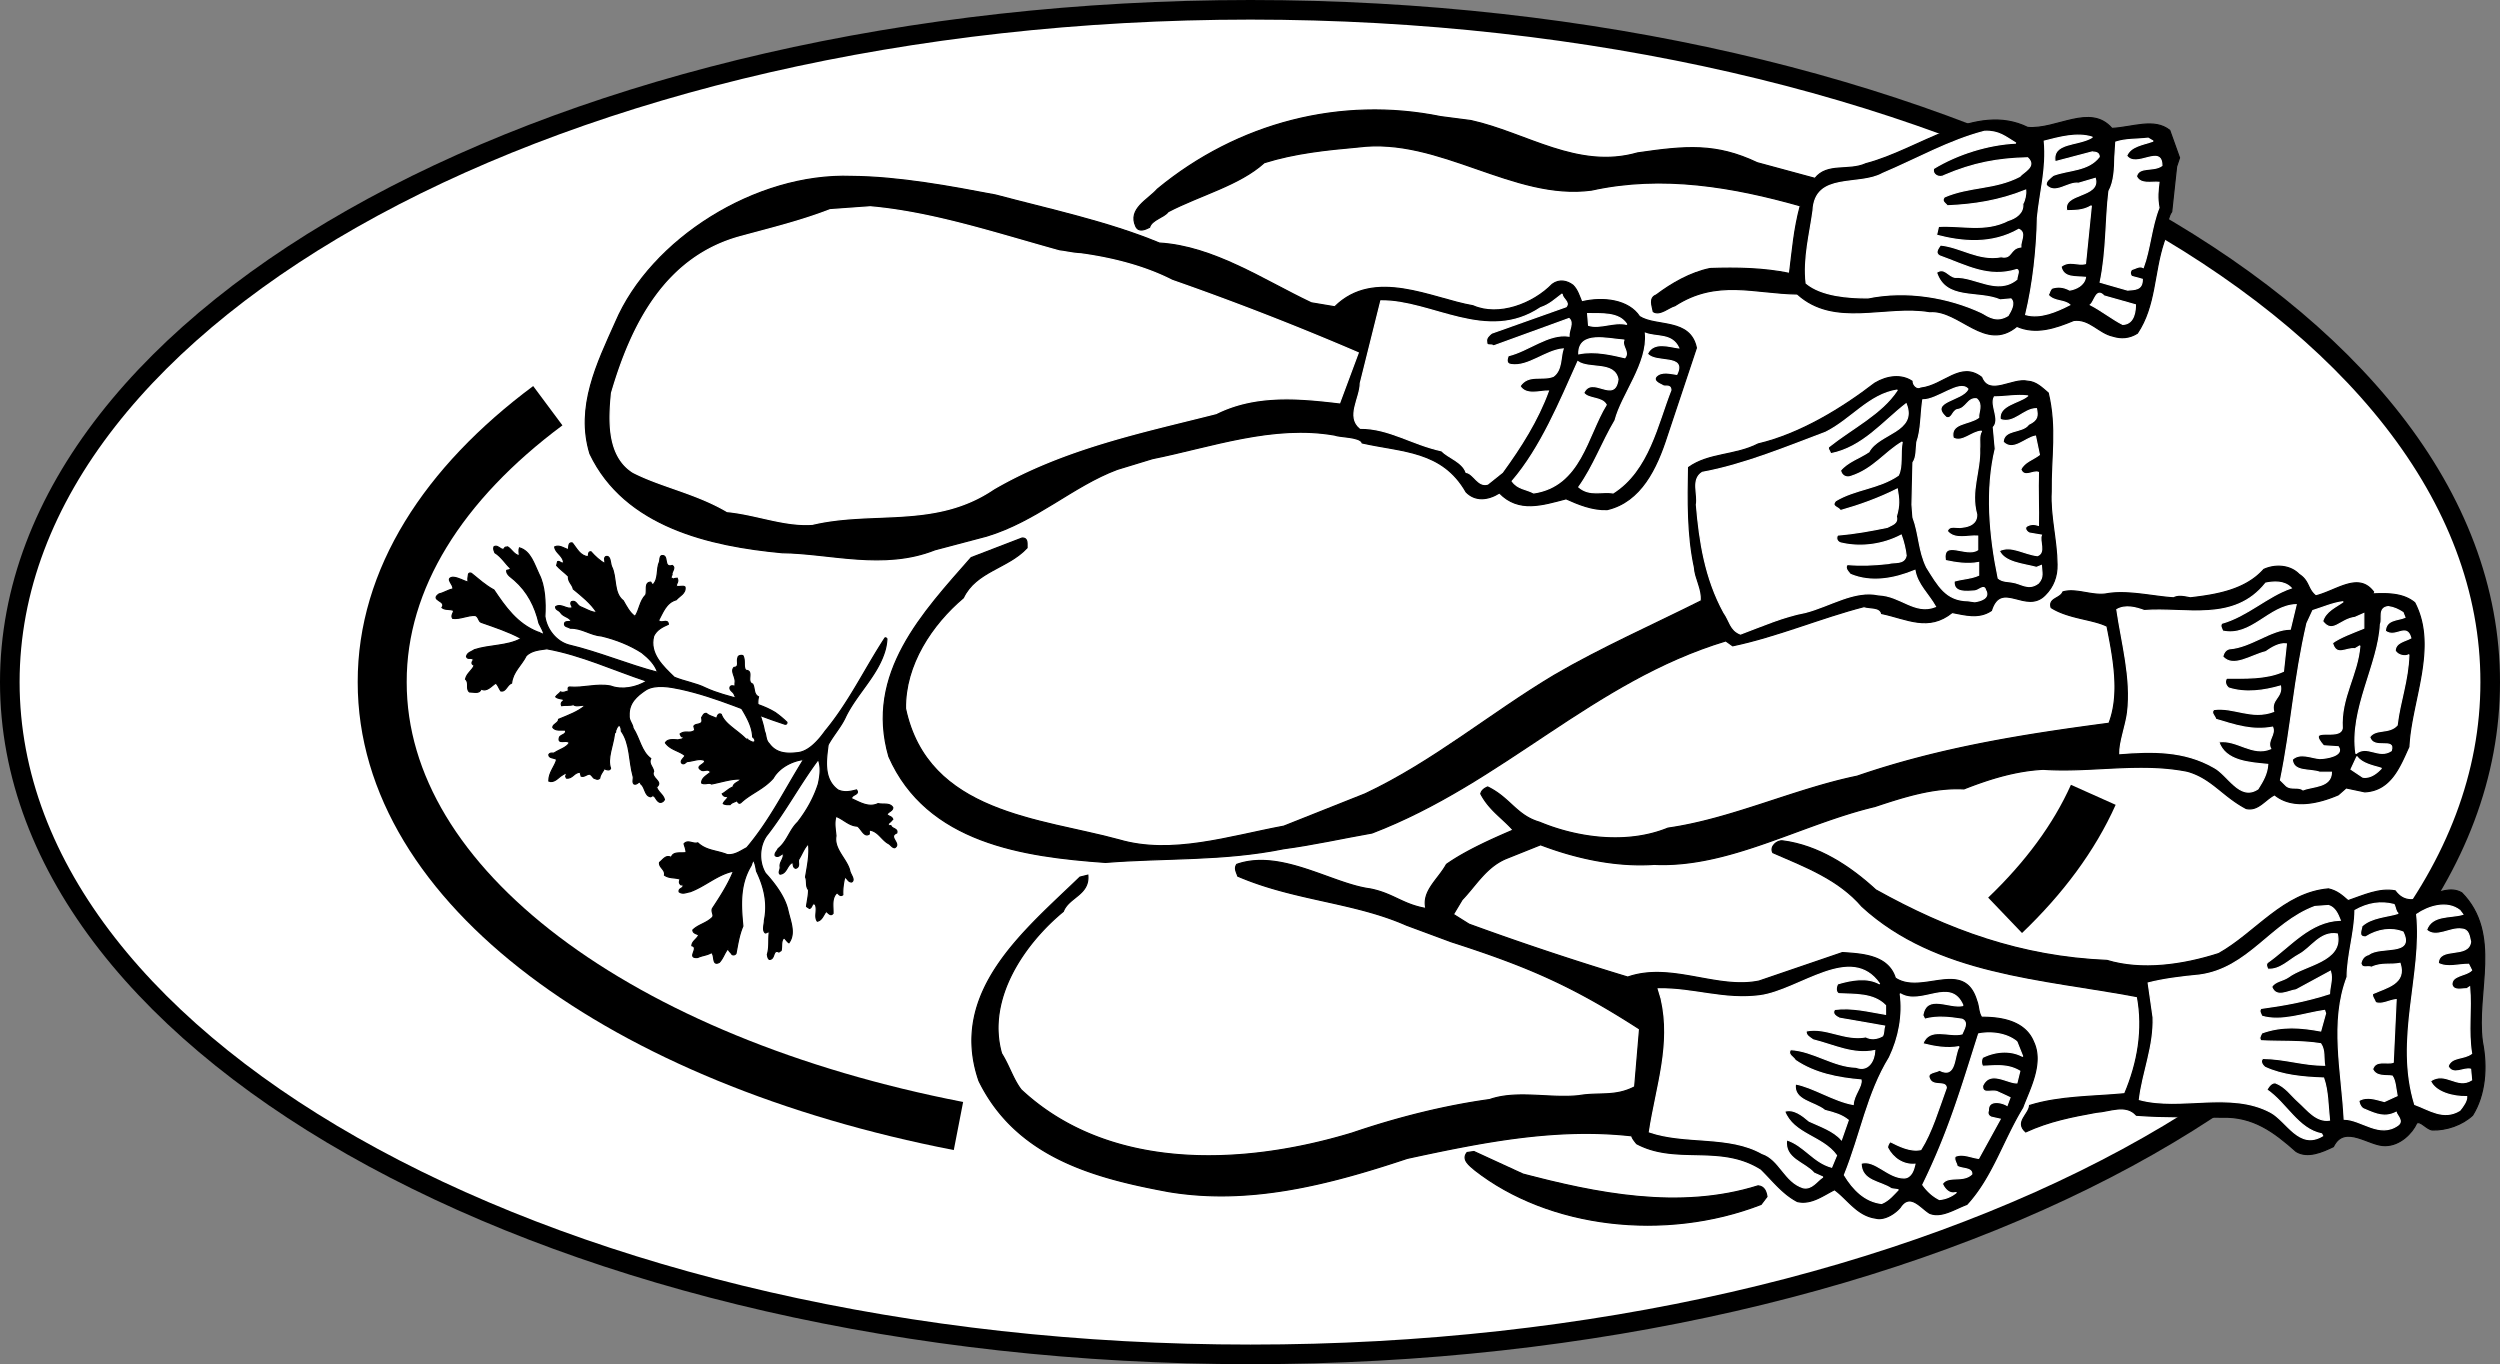
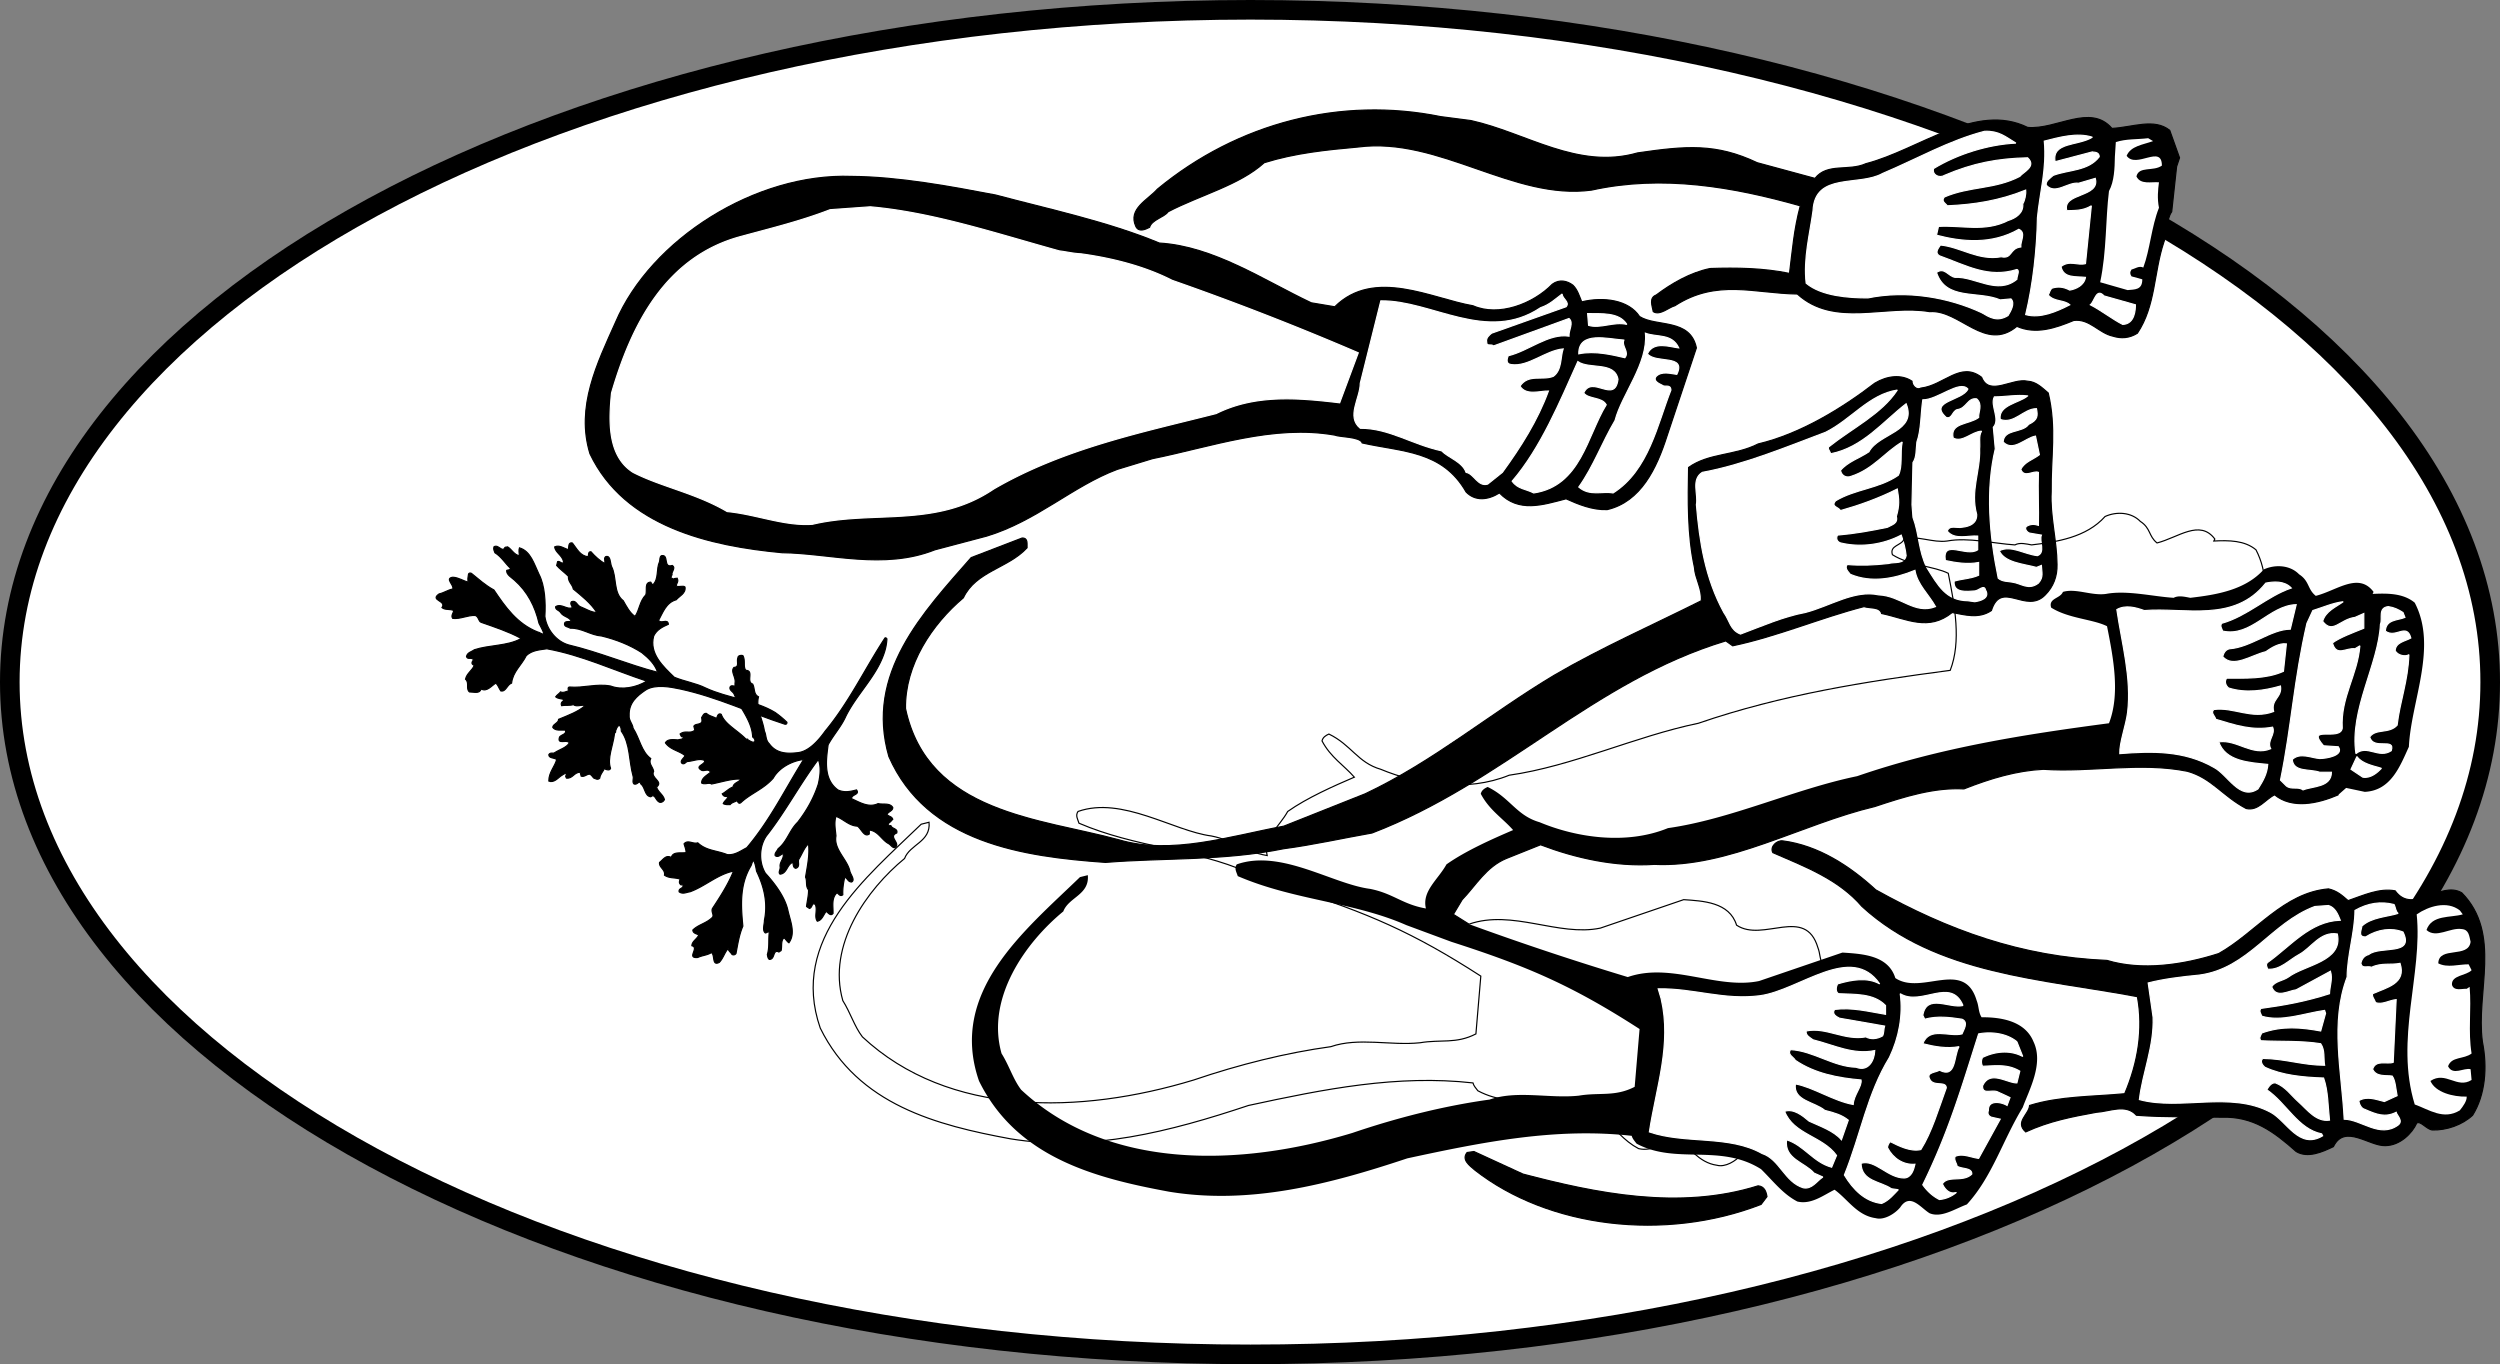
<svg xmlns="http://www.w3.org/2000/svg" width="255.098" height="139.199">
  <rect width="100%" height="100%" fill="#808080" stroke="none" />
  <path fill="#fff" d="M127.598 1C57.672 1.035 1.004 31.746 1 69.602c.004 37.902 56.672 68.613 126.598 68.597 69.879.016 126.547-30.695 126.5-68.597.047-37.856-56.621-68.567-126.5-68.602" />
  <path fill="none" stroke="#000" stroke-width="2" d="M127.598 1C57.672 1.035 1.004 31.746 1 69.602c.004 37.902 56.672 68.613 126.598 68.597 69.879.016 126.547-30.695 126.5-68.597.047-37.856-56.621-68.567-126.5-68.602zm0 0" />
-   <path fill="#fff" stroke="#000" stroke-width="5" d="M55.898 41.398C45.254 49.316 38.973 59.074 39 69.602c-.027 20.882 24.527 38.636 58.8 45.296m106.798-21.5c3.972-3.8 7.039-7.914 9-12.296" />
  <path d="M104.3 54.898c.641-.008.473.618.5 1-1.937 2.098-5.21 2.38-6.5 5.102-3.198 2.703-5.968 6.824-5.902 11.3 2.278 10.727 13.809 11.208 21.801 13.4 5.371 1.573 11.239-.364 16.801-1.4l8.3-3.3c6.985-3.293 12.747-8.188 19.298-12.102 4.71-2.761 10.246-5.207 15-7.597.117-1.184-.637-2.274-.7-3.403-.73-3.382-.652-6.918-.597-10.199 2.05-1.476 4.746-1.191 7.097-2.398 4.27-1.008 8.532-3.606 11.903-6.2 1.265-.765 2.73-.921 3.797-.203-.024.407.441.965.902.704 2.363-.274 4.05-2.77 6.2-1.102.784 2.008 3.14.04 4.698.398.864.047 1.461.657 2.102 1.204.844 3.554.254 6.546.3 10.097-.128 2.446.583 4.918.598 7.403.032 1.21-.378 2.27-1.199 3.097-1.953 2.04-4.492-1.597-5.5 1.602-1.289.879-2.746.43-4 .199-2.41 1.96-4.629.645-7.199.102-.172-.707-1.23-.512-1.8-.704-4.423 1.141-8.88 3.055-13.4 4l-.702-.5C162.5 69.504 153.457 79.84 140 85c-2.996.527-6.031 1.21-9 1.602-6.195 1.257-12.09.91-18.2 1.398-8.37-.594-18.218-1.98-22.1-10.8-2.462-8.493 3.519-14.735 8.398-20.302l5.203-2" />
  <path fill="none" stroke="#000" stroke-linecap="square" stroke-miterlimit="2" stroke-width=".12" d="M104.3 54.898c.641-.007.473.618.5 1-1.937 2.098-5.21 2.38-6.5 5.102-3.198 2.703-5.968 6.824-5.902 11.3 2.278 10.727 13.809 11.208 21.801 13.4 5.371 1.573 11.239-.364 16.801-1.4l8.3-3.3c6.985-3.293 12.747-8.188 19.298-12.102 4.71-2.761 10.246-5.207 15-7.597.117-1.184-.637-2.274-.7-3.403-.73-3.382-.652-6.918-.597-10.199 2.05-1.476 4.746-1.191 7.097-2.398 4.27-1.008 8.532-3.606 11.903-6.2 1.265-.765 2.73-.921 3.797-.203-.024.407.441.965.902.704 2.363-.274 4.05-2.77 6.2-1.102.784 2.008 3.14.04 4.698.398.864.047 1.461.657 2.102 1.204.844 3.554.254 6.546.3 10.097-.128 2.446.583 4.918.598 7.403.032 1.21-.378 2.27-1.199 3.097-1.953 2.04-4.492-1.597-5.5 1.602-1.289.879-2.746.43-4 .199-2.41 1.96-4.629.645-7.199.102-.172-.707-1.23-.512-1.8-.704-4.423 1.141-8.88 3.055-13.4 4l-.702-.5C162.5 69.504 153.457 79.84 140 85c-2.996.527-6.031 1.21-9 1.602-6.195 1.257-12.09.91-18.2 1.398-8.37-.594-18.218-1.98-22.1-10.8-2.462-8.493 3.519-14.735 8.398-20.302zm0 0" />
  <path d="M95.398 56.102c-5.25 2.086-10.718.347-15.597.296-7.309-.683-16.04-2.62-19.602-10.097-1.472-4.785.754-9.27 2.602-13.403 3.613-8.5 14.34-15.265 24.097-14.898 4.797.031 10.102 1.023 14.7 1.898 5.457 1.457 11.484 2.73 16.703 4.903 5.562.332 10.726 3.844 15.5 6.097l2.398.403c4.04-4.004 9.934-.813 14.102-.102 2.613 1.156 6.125-.176 8.097-2.199.723-.535 1.52-.344 2.102.102.473.457.664 1.136.898 1.699 2.184-.535 4.786-.211 5.903 1.5 1.707 1.086 5.176.156 5.797 3.199l-3 9c-1.059 3.305-2.676 6.7-6.098 7.5-1.5.063-2.973-.547-4.2-1.102-2.402.63-4.835 1.434-6.8-.597-1.219.762-2.5.836-3.402-.102-2.43-4.261-6.547-4.082-10.598-5-.195-.648-2.316-.586-2.8-.8-6.278-1.114-12.638 1.203-18.602 2.402L114 47.898c-4.527 1.692-8.21 5.258-13.3 6.801l-5.302 1.403" />
  <path fill="none" stroke="#000" stroke-linecap="square" stroke-miterlimit="2" stroke-width=".12" d="M95.398 56.102c-5.25 2.086-10.718.347-15.597.296-7.309-.683-16.04-2.62-19.602-10.097-1.472-4.785.754-9.27 2.602-13.403 3.613-8.5 14.34-15.265 24.097-14.898 4.797.031 10.102 1.023 14.7 1.898 5.457 1.457 11.484 2.73 16.703 4.903 5.562.332 10.726 3.844 15.5 6.097l2.398.403c4.04-4.004 9.934-.813 14.102-.102 2.613 1.156 6.125-.176 8.097-2.199.723-.535 1.52-.344 2.102.102.473.457.664 1.136.898 1.699 2.184-.535 4.786-.211 5.903 1.5 1.707 1.086 5.176.156 5.797 3.199l-3 9c-1.059 3.305-2.676 6.7-6.098 7.5-1.5.063-2.973-.547-4.2-1.102-2.402.63-4.835 1.434-6.8-.597-1.219.762-2.5.836-3.402-.102-2.43-4.261-6.547-4.082-10.598-5-.195-.648-2.316-.586-2.8-.8-6.278-1.114-12.638 1.203-18.602 2.402L114 47.898c-4.527 1.692-8.21 5.258-13.3 6.801zm0 0" />
  <path fill="#fff" d="M88.8 21.102c6.419.566 12.895 2.734 19.298 4.5.765.093 1.382.257 2.203.296 3.277.45 6.547 1.297 9.297 2.704a294.958 294.958 0 0 1 19 7.398l-1.899 5.102c-4.187-.493-8.578-.903-12.601 1.097-7.332 1.871-15.47 3.5-22.7 7.7-5.921 4.019-12.277 2.128-18.5 3.601-2.878.2-5.71-1.012-8.699-1.3-3.219-1.888-6.726-2.524-9.601-4-2.684-1.696-2.461-5.403-2.2-8.098 2.032-6.957 5.497-13.954 13.301-16 3.012-.82 6.024-1.551 9-2.704l4.102-.296" />
  <path fill="none" stroke="#fff" stroke-linecap="square" stroke-miterlimit="2" stroke-width=".12" d="M88.8 21.102c6.419.566 12.895 2.734 19.298 4.5.765.093 1.382.257 2.203.296 3.277.45 6.547 1.297 9.297 2.704a294.958 294.958 0 0 1 19 7.398l-1.899 5.102c-4.187-.493-8.578-.903-12.601 1.097-7.332 1.871-15.47 3.5-22.7 7.7-5.921 4.019-12.277 2.128-18.5 3.601-2.878.2-5.71-1.012-8.699-1.3-3.219-1.888-6.726-2.524-9.601-4-2.684-1.696-2.461-5.403-2.2-8.098 2.032-6.957 5.497-13.954 13.301-16 3.012-.82 6.024-1.551 9-2.704zm0 0" />
  <path d="M185.2 18.2c1.26-1.602 3.41-.692 5.198-1.5 5.48-1.423 11.196-6.302 16.5-3.7 2.91.273 6.399-2.469 8.602.102 2.113-.106 4.309-1.075 5.898.199l1 2.8-.3.899-.5 4.602c-.582.824-.426 2.285-.797 3.097-1.051 3.153-.828 6.496-2.703 9.301-.813.516-1.668.566-2.5.3-1.446-.312-2.38-1.812-4-1.6-1.875.784-3.88 1.452-5.797.6-3.227 2.688-5.836-1.734-8.903-1.5-4.5-.773-9.718 1.645-13.5-1.8-4.378-.055-8.222-1.578-12.5 1.2-.562.124-1.523 1.042-2.199.6-.105-.581-.469-1.405.301-1.698 1.54-1.164 3.496-2.301 5.5-2.704 2.695-.09 5.45-.05 8.098.5.304-2.402.445-4.433 1.101-6.898-6.804-1.922-14.043-3.207-21.3-1.602-7.958 1.075-15.547-5.464-23.801-4.398-3.23.293-6.422.61-9.598 1.602-2.531 2.296-6.52 3.293-9.8 5-.41.582-1.677.812-1.9 1.597-.472.235-1.112.516-1.402-.097-.828-1.79 1.23-2.7 2.2-3.801 8.222-6.79 18.738-9.469 28.902-7.403l3.098.403c5.656 1.25 10.894 5.058 17 3.3 4.937-.718 8-.992 12.203 1l5.898 1.598" />
  <path fill="none" stroke="#000" stroke-linecap="square" stroke-miterlimit="2" stroke-width=".12" d="M185.2 18.2c1.26-1.602 3.41-.692 5.198-1.5 5.48-1.423 11.196-6.302 16.5-3.7 2.91.273 6.399-2.469 8.602.102 2.113-.106 4.309-1.075 5.898.199l1 2.8-.3.899-.5 4.602c-.582.824-.426 2.285-.797 3.097-1.051 3.153-.828 6.496-2.703 9.301-.813.516-1.668.566-2.5.3-1.446-.312-2.38-1.812-4-1.6-1.875.784-3.88 1.452-5.797.6-3.227 2.688-5.836-1.734-8.903-1.5-4.5-.773-9.718 1.645-13.5-1.8-4.378-.055-8.222-1.578-12.5 1.2-.562.124-1.523 1.042-2.199.6-.105-.581-.469-1.405.301-1.698 1.54-1.164 3.496-2.301 5.5-2.704 2.695-.09 5.45-.05 8.098.5.304-2.402.445-4.433 1.101-6.898-6.804-1.922-14.043-3.207-21.3-1.602-7.958 1.075-15.547-5.464-23.801-4.398-3.23.293-6.422.61-9.598 1.602-2.531 2.296-6.52 3.293-9.8 5-.41.582-1.677.812-1.9 1.597-.472.235-1.112.516-1.402-.097-.828-1.79 1.23-2.7 2.2-3.801 8.222-6.79 18.738-9.469 28.902-7.403l3.098.403c5.656 1.25 10.894 5.058 17 3.3 4.937-.718 8-.992 12.203 1zm0 0" />
  <path fill="#fff" d="M140.898 30.7c5.184-.079 10.813 4.374 16.301.698.946-.316 1.512-.894 2.2-1.398.027.516.82.82.402 1.3l-7.602 2.7c-.222.191-.594.465-.5.898-.004.512.438.153.7.403l7.699-2.801c.511.445-.04 1.18 0 1.8-2.09-.316-4.125 1.513-6.2 2-.109.263-.293.833.301.9 1.742.269 3.504-1.438 5.301-1.598-.29.859-.102 2.144-1 2.796-1.125.457-2.547-.28-3.402 1 .613 1.016 2.07.48 2.902.5-1.086 2.989-2.828 5.727-4.7 8.301l-1.5 1.2c-1.007.292-1.39-1.067-2.202-1.2-.383-1.09-1.82-1.492-2.5-2.199-3.04-.656-5.356-2.312-8.297-2.3-1.457-1.18 0-3.083 0-4.598l2.097-8.403" />
  <path fill="none" stroke="#fff" stroke-linecap="square" stroke-miterlimit="2" stroke-width=".12" d="M140.898 30.7c5.184-.079 10.813 4.374 16.301.698.946-.316 1.512-.894 2.2-1.398.027.516.82.82.402 1.3l-7.602 2.7c-.222.191-.594.465-.5.898-.004.512.438.153.7.403l7.699-2.801c.511.445-.04 1.18 0 1.8-2.09-.316-4.125 1.513-6.2 2-.109.263-.293.833.301.9 1.742.269 3.504-1.438 5.301-1.598-.29.859-.102 2.144-1 2.796-1.125.457-2.547-.28-3.402 1 .613 1.016 2.07.48 2.902.5-1.086 2.989-2.828 5.727-4.7 8.301l-1.5 1.2c-1.007.292-1.39-1.067-2.202-1.2-.383-1.09-1.82-1.492-2.5-2.199-3.04-.656-5.356-2.312-8.297-2.3-1.457-1.18 0-3.083 0-4.598zm0 0" />
  <path fill="#fff" d="M202.5 13.398c1.484-.062 2.148.57 3.2 1.204-2.786.136-5.923 1.086-8.4 2.597-.175.645.587 1.016 1.098.7 2.946-1.266 5.477-1.727 8.5-1.797.946.886-.449 1.445-.8 1.898-2.575 1.336-5.133.988-7.7 2.102-.351.449.11.628.301.898 2.668-.113 5.281-.504 8-1.602.047.426-.097 1.09-.3 1.403.097.937-.712 1.457-1.5 1.699-2.344 1.2-4.75.457-7.098.602l-.203.898c2.605.684 5.632.984 8.402-.602.781.344.137 1.23.2 1.801-1.173.14-.845 1.25-2 1-2.321.422-4.09-.984-6.2-1.199-.273.395-.582.805-.102 1.102 2.77 1 4.993 2.312 7.903 1.398.328.086-.012.672 0 1-1.988 1.637-4.266-.305-6.301-.2-.695-.1-1.074-1.081-1.902-.5.953 2.915 4.246 1.84 6.5 2.802l1.101-.102c.457.465-.054 1.29-.3 1.7-1.126.69-1.907.16-2.7-.302-3.387-1.574-7.648-2.312-11.601-1.5-1.973.004-4.739-.195-6.297-1.5-.297-2.52.383-5.062.699-7.398.184-3.953 4.68-2.441 7.098-3.8 3.492-1.473 6.804-3.376 10.402-4.302" />
  <path fill="none" stroke="#fff" stroke-linecap="square" stroke-miterlimit="2" stroke-width=".12" d="M202.5 13.398c1.484-.062 2.148.57 3.2 1.204-2.786.136-5.923 1.086-8.4 2.597-.175.645.587 1.016 1.098.7 2.946-1.266 5.477-1.727 8.5-1.797.946.886-.449 1.445-.8 1.898-2.575 1.336-5.133.988-7.7 2.102-.351.449.11.628.301.898 2.668-.113 5.281-.504 8-1.602.047.426-.097 1.09-.3 1.403.097.937-.712 1.457-1.5 1.699-2.344 1.2-4.75.457-7.098.602l-.203.898c2.605.684 5.632.984 8.402-.602.781.344.137 1.23.2 1.801-1.173.14-.845 1.25-2 1-2.321.422-4.09-.984-6.2-1.199-.273.395-.582.805-.102 1.102 2.77 1 4.993 2.312 7.903 1.398.328.086-.012.672 0 1-1.988 1.637-4.266-.305-6.301-.2-.695-.1-1.074-1.081-1.902-.5.953 2.915 4.246 1.84 6.5 2.802l1.101-.102c.457.465-.054 1.29-.3 1.7-1.126.69-1.907.16-2.7-.302-3.387-1.574-7.648-2.312-11.601-1.5-1.973.004-4.739-.195-6.297-1.5-.297-2.52.383-5.062.699-7.398.184-3.953 4.68-2.441 7.098-3.8 3.492-1.473 6.804-3.376 10.402-4.302zm0 0" />
  <path fill="#fff" d="M166 33.102c-1.309-.32-2.71.46-3.902.097L162 32c1.43.027 3.207-.156 4 1.102" />
  <path fill="none" stroke="#fff" stroke-linecap="square" stroke-miterlimit="2" stroke-width=".12" d="M166 33.102c-1.309-.32-2.71.46-3.902.097L162 32c1.43.027 3.207-.156 4 1.102zm0 0" />
  <path fill="#fff" d="M165.7 34.7c-.255.648.59 1.202.1 1.8-1.226-.277-3.019-.742-4.702-.398-.032-2.375 3.039-1.489 4.601-1.403" />
  <path fill="none" stroke="#fff" stroke-linecap="square" stroke-miterlimit="2" stroke-width=".12" d="M165.7 34.7c-.255.648.59 1.202.1 1.8-1.226-.277-3.019-.742-4.702-.398-.032-2.375 3.039-1.489 4.601-1.403zm0 0" />
  <path fill="#fff" d="M213.5 15.5c.05.059.707-.066.7.5-1.118 1.46-3.106 1.297-4.7 1.898-.305.293-.79.563-.7 1 .938 1.024 2.192-.351 3.298-.199l1.703-.5c.539 1.985-3.422 1.438-2.903 3.301.782-.031 1.63.031 2.5-.5l-.597 5.898c-.805.227-1.63-.394-2.5.301.246 1.223 1.508.992 2.5 1.102-.14.824-.965 1.187-1.602 1.3-.672-.355-1.23-.378-1.8-.203-.254.188-.27.524-.399.704.582.714 1.621.472 2.2 1-1.352.687-2.997 1.418-4.5 1 .753-3.133 1.144-6.696 1.198-9.903.243-2.554.965-5.008.7-7.8 1.488-.372 3.328-.91 4.902-.399-1.441.902-4.152.46-3.8 2.5l3.8-1" />
  <path fill="none" stroke="#fff" stroke-linecap="square" stroke-miterlimit="2" stroke-width=".12" d="M213.5 15.5c.05.059.707-.066.7.5-1.118 1.46-3.106 1.297-4.7 1.898-.305.293-.79.563-.7 1 .938 1.024 2.192-.351 3.298-.199l1.703-.5c.539 1.985-3.422 1.438-2.903 3.301.782-.031 1.63.031 2.5-.5l-.597 5.898c-.805.227-1.63-.394-2.5.301.246 1.223 1.508.992 2.5 1.102-.14.824-.965 1.187-1.602 1.3-.672-.355-1.23-.378-1.8-.203-.254.188-.27.524-.399.704.582.714 1.621.472 2.2 1-1.352.687-2.997 1.418-4.5 1 .753-3.133 1.144-6.696 1.198-9.903.243-2.554.965-5.008.7-7.8 1.488-.372 3.328-.91 4.902-.399-1.441.902-4.152.46-3.8 2.5zm0 0" />
  <path fill="#fff" d="M165.098 38.7c-.317 2.57-2.657-.497-3.5 1.402.5.66 1.855.386 2.3 1.199-1.957 3.191-2.601 8.289-7.398 9-.813-.418-1.621-.39-2.2-1.2 2.927-3.402 4.876-8.144 6.7-12.203 1.176.82 3.746-.043 4.098 1.801" />
  <path fill="none" stroke="#fff" stroke-linecap="square" stroke-miterlimit="2" stroke-width=".12" d="M165.098 38.7c-.317 2.57-2.657-.497-3.5 1.402.5.66 1.855.386 2.3 1.199-1.957 3.191-2.601 8.289-7.398 9-.813-.418-1.621-.39-2.2-1.2 2.927-3.402 4.876-8.144 6.7-12.203 1.176.82 3.746-.043 4.098 1.801zm0 0" />
  <path fill="#fff" d="M171.3 35.5c-.913-.098-2.562-.738-3.202.602.82 1.043 4.027.008 3 2.097-.66-.086-1.543-.351-2.098.2-.363.456.25.73.598.902.28.261.859-.156.902.5-1.355 3.422-2.254 8.191-5.902 10.5-1.11-.207-2.387.36-3.5-.602 1.504-2.11 2.382-4.574 3.703-6.8.68-2.649 3.379-5.813 3.097-8.899 1.192.445 2.692 0 3.403 1.5" />
  <path fill="none" stroke="#fff" stroke-linecap="square" stroke-miterlimit="2" stroke-width=".12" d="M171.3 35.5c-.913-.098-2.562-.738-3.202.602.82 1.043 4.027.007 3 2.097-.66-.086-1.543-.351-2.098.2-.363.456.25.73.598.902.28.261.859-.156.902.5-1.355 3.422-2.254 8.191-5.902 10.5-1.11-.207-2.387.36-3.5-.602 1.504-2.11 2.382-4.574 3.703-6.8.68-2.649 3.379-5.813 3.097-8.899 1.192.445 2.692 0 3.403 1.5zm0 0" />
  <path fill="#fff" d="m219.2 14.102.5.296c-1.028.372-2.29.493-2.7 1.5.969 1.368 3.598-1.214 3.598 1-.871.63-2.344.024-2.598 1.102.41.879 1.566.527 2.3.602-.1.742-.19 1.656 0 2.597-.773 1.942-.905 4.238-1.6 6.102-.434-.215-.833.125-1.2.199-.188.281-.152.484 0 .7l1.098.3c.015 1.11-.786 1.027-1.5 1.102L214.3 28.8c.676-3.215.535-6.38.898-9.301.54-.973.582-2.36.602-3.5l.097-1.5c1.079-.348 2.102-.254 3.301-.398" />
-   <path fill="none" stroke="#fff" stroke-linecap="square" stroke-miterlimit="2" stroke-width=".12" d="m219.2 14.102.5.296c-1.028.372-2.29.493-2.7 1.5.969 1.368 3.598-1.214 3.598 1-.871.63-2.344.024-2.598 1.102.41.879 1.566.527 2.3.602-.1.742-.19 1.656 0 2.597-.773 1.942-.905 4.238-1.6 6.102-.434-.215-.833.125-1.2.199-.188.281-.152.484 0 .7l1.098.3c.015 1.11-.786 1.027-1.5 1.102L214.3 28.8c.676-3.215.535-6.38.898-9.301.54-.973.582-2.36.602-3.5l.097-1.5c1.079-.348 2.102-.254 3.301-.398zm0 0" />
  <path fill="#fff" d="M217.898 31.102c-.004.464-.05 1.964-1.3 2-.97-.477-2.223-1.454-3.297-2 .449-.38.601-1.762 1.398-.903l3.2.903" />
  <path fill="none" stroke="#fff" stroke-linecap="square" stroke-miterlimit="2" stroke-width=".12" d="M217.898 31.102c-.004.464-.05 1.964-1.3 2-.97-.477-2.223-1.454-3.297-2 .449-.38.601-1.762 1.398-.903zm0 0" />
  <path fill="#fff" d="M186.3 44.102c2.61-1.305 4.43-3.864 7.298-4.301-1.598 2.445-4.621 3.894-7 5.8-.137.188.12.403.203.7 3.27-.63 5.367-3.305 7.699-5.102 1.152 2.88-2.793 2.985-3.8 4.903-.927.628-2.177 1.02-2.9 1.898.137.637.688.773 1.098.602 2.254-.73 3.41-2.446 5.2-3.5-.227 1.128.066 2.53-.399 3.398-1.992 1.367-4.387 1.387-6.398 2.602-.516.613.308.632.5 1 1.922-.54 3.906-1.25 5.797-2.204.183 1.075.234 1.668-.098 2.801.2.739-.492.856-.902 1.102-1.676.351-3.348.652-5.098.8-.172.32-.078.66.3.797 2.098.516 4.4.157 6.2-.796.23.601.45 1.523.5 2.097-.191.914-1.2.61-1.8.801-1.43.16-2.821.227-4.2.102-.36.402.223.855.3 1 2.137.902 4.462.472 6.598-.403.254 1.461 1.395 2.434 2.102 3.7-2.129.835-3.535-1.114-5.8-1.2-2.497-.539-4.973 1.156-7.5 1.801-2.2.406-4.395 1.375-6.602 2.2-1.059-.419-1.082-1.337-1.7-2.2-1.91-3.488-2.488-7.277-2.8-11 .203-1.098-.555-2.562.601-3.3 4.246-.778 8.586-2.587 12.602-4.098" />
  <path fill="none" stroke="#fff" stroke-linecap="square" stroke-miterlimit="2" stroke-width=".12" d="M186.3 44.102c2.61-1.305 4.43-3.864 7.298-4.301-1.598 2.445-4.621 3.894-7 5.8-.137.188.12.403.203.7 3.27-.63 5.367-3.305 7.699-5.102 1.152 2.88-2.793 2.985-3.8 4.903-.927.628-2.177 1.02-2.9 1.898.137.637.688.773 1.098.602 2.254-.73 3.41-2.446 5.2-3.5-.227 1.128.066 2.53-.399 3.398-1.992 1.367-4.387 1.387-6.398 2.602-.516.613.308.632.5 1 1.922-.54 3.906-1.25 5.797-2.204.183 1.075.234 1.668-.098 2.801.2.739-.492.856-.902 1.102-1.676.351-3.348.652-5.098.8-.172.32-.078.66.3.797 2.098.516 4.4.157 6.2-.796.23.601.45 1.523.5 2.097-.191.914-1.2.61-1.8.801-1.43.16-2.821.227-4.2.102-.36.402.223.855.3 1 2.137.902 4.462.472 6.598-.403.254 1.461 1.395 2.434 2.102 3.7-2.129.835-3.535-1.114-5.8-1.2-2.497-.539-4.973 1.156-7.5 1.801-2.2.406-4.395 1.375-6.602 2.2-1.059-.419-1.082-1.337-1.7-2.2-1.91-3.488-2.488-7.277-2.8-11 .203-1.098-.555-2.562.601-3.3 4.246-.778 8.586-2.587 12.602-4.098zm0 0" />
  <path fill="#fff" d="m195.098 51.5.101-4.3c.38-.571.297-1.25.399-2.098.445-1.25.39-2.868.601-4.301 1.512.015 3.762-2.07 4.602-1.102-.543 1.196-4.082 1.227-2.203 2.903.586.187.605-.637 1.101-.801.969-.106 1.067-1.242 2-1.102.645.586.16 1.348.2 1.903-.997.742-2.954.511-2.598 2.097.953.516 1.906-.672 2.898-.699-.316.441-.133 1.234-.199 1.8.086 2.321-.965 4.263-.3 6.7.027.867-.637 1.215-1.5 1.3-.47.122-1.302-.277-1.5.4.75.937 2.16.421 3.1.5v1.402c-1.136.796-3.64-1.16-3.3 1.097 1.086.23 2.262.418 3.398.2v1.3c-.777.348-1.648.352-2.5.602-.117 1.27 1.372 1.05 2.102 1 .39-.012.96-.7 1.098-.102.507.867-.578 1.13-1.098 1.2l-.7-.098c-2.245-.028-3.027-1.54-4.202-3.403-.828-1.68-.766-3.402-1.399-5.097l-.101-1.301" />
  <path fill="none" stroke="#fff" stroke-linecap="square" stroke-miterlimit="2" stroke-width=".12" d="m195.098 51.5.101-4.3c.38-.571.297-1.25.399-2.098.445-1.25.39-2.868.601-4.301 1.512.015 3.762-2.07 4.602-1.102-.543 1.196-4.082 1.227-2.203 2.903.586.187.605-.637 1.101-.801.969-.106 1.067-1.242 2-1.102.645.586.16 1.348.2 1.903-.997.742-2.954.511-2.598 2.097.953.516 1.906-.672 2.898-.699-.316.441-.133 1.234-.199 1.8.086 2.321-.965 4.263-.3 6.7.027.867-.637 1.215-1.5 1.3-.47.122-1.302-.277-1.5.4.75.937 2.16.421 3.1.5v1.402c-1.136.796-3.64-1.16-3.3 1.097 1.086.23 2.262.418 3.398.2v1.3c-.777.348-1.648.352-2.5.602-.117 1.27 1.372 1.05 2.102 1 .39-.012.96-.7 1.098-.102.507.867-.578 1.13-1.098 1.2l-.7-.098c-2.245-.028-3.027-1.54-4.202-3.403-.828-1.68-.766-3.402-1.399-5.097zm0 0" />
  <path fill="#fff" d="M206.898 40.398c-.851.727-3.011.914-2.8 2.403 1.441.515 2.37-1.098 3.703-1.102.133.723.156 1.149-.801 1.602-.629.906-2.531.433-2.602 1.8 1.028 1.051 2.239-.413 3.301-.601l.399 1.898c-.645.5-1.532.727-1.899 1.5.356.93 1.29.079 1.801.301-.066 1.766.04 3.742 0 5.403-.434-.137-.816-.133-1.2.097-.288.23.052.625.298.7l1.203.203c-.238.609.445 1.785-.403 2.097-1.375-.152-2.671-1.11-3.898-.5.555 1.219 2.41 1.328 3.8 1.7l.5-.2c.036.727.24 1.184-.3 1.801-1.027.785-1.754.012-2.7-.102-.343-.082-.972-.019-1.402-.398-.91-4.387-1.293-9.086-.3-13.2l-.2-2.198c.754-.82-.363-2.239.102-3.102 1.121-.004 2.273-.238 3.398-.102" />
  <path fill="none" stroke="#fff" stroke-linecap="square" stroke-miterlimit="2" stroke-width=".12" d="M206.898 40.398c-.851.727-3.011.914-2.8 2.403 1.441.515 2.37-1.098 3.703-1.102.133.723.156 1.149-.801 1.602-.629.906-2.531.433-2.602 1.8 1.028 1.051 2.239-.413 3.301-.601l.399 1.898c-.645.5-1.532.727-1.899 1.5.356.93 1.29.079 1.801.301-.066 1.766.04 3.742 0 5.403-.434-.137-.816-.133-1.2.097-.288.23.052.625.298.7l1.203.203c-.238.609.445 1.785-.403 2.097-1.375-.152-2.671-1.11-3.898-.5.555 1.219 2.41 1.328 3.8 1.7l.5-.2c.036.727.24 1.184-.3 1.801-1.027.785-1.754.012-2.7-.102-.343-.082-.972-.02-1.402-.398-.91-4.387-1.293-9.086-.3-13.2l-.2-2.198c.754-.82-.363-2.239.102-3.102 1.121-.004 2.273-.238 3.398-.102zm0 0" />
  <path d="M238.598 81.102c-2.121.914-4.723 1.46-6.5 0-.996.5-1.68 1.675-2.899 1.398-2.426-1.281-3.504-3.102-6-3.8-4.855-.973-9.832.136-14.699-.2-2.71.133-5.367.922-8.102 2-3.043-.164-6.062.79-9.097 1.8-7.488 1.778-14.906 6.263-22.5 5.9-3.93.265-7.988-.622-11.602-2l-3.5 1.402c-2.062.859-3.09 2.738-4.5 4.199l-.898 1.5 1.597 1a303.805 303.805 0 0 0 16.2 5.398c4.422-1.543 9.12 1.297 13.402.403l8.5-2.903c1.945.133 4.672.238 5.398 2.602 2.704 1.808 7.024-2.016 8.301 2.3.238.59.164 1.169.5 1.7 1.969-.016 4.434.367 5.301 2.5 1.055 2.215-.438 4.894-1.102 6.699-2.066 3.395-3.117 7.082-5.699 9.898-1.265.473-2.61 1.395-3.8.903-.91-.547-1.997-2.145-3-.602-.579.688-1.665 1.328-2.5 1.102-1.895-.262-2.844-1.918-4.2-2.903-1.133.555-2.387 1.547-3.8 1.204-1.489-.782-2.434-2.055-3.7-3.301-4.172-2.64-8.66-.434-12.699-2.602-.21-.273-.426-.508-.5-.8-7.707-.86-15.14.62-22.902 2.3-8.028 2.676-16.075 4.754-24.297 3.403-7.473-1.383-15.547-3.446-19.403-11.301-3.152-9.11 4.692-15.364 10.301-20.801l.801-.2c.188 2.009-1.953 2.243-2.5 3.7-3.86 3.172-7.91 8.844-6.3 14.5.792 1.262 1.175 2.621 2 3.7 8.808 8.222 22.277 7.902 33.8 4.402 4.703-1.598 9.48-2.782 14-3.403 2.813-.976 6.105-.082 9.098-.398 2.12-.36 3.683.14 5.703-.903l.5-5.898c-6.946-4.484-11.531-6.43-19.203-8.898l-4.598-1.704c-5.371-2.37-11.453-2.523-17.2-5-.116-.398-.39-.77-.1-1.199 4.507-1.582 9.753 2.004 13.6 2.5 2.376.469 3.305 1.586 5.7 2-.426-1.773 1.242-2.945 2.098-4.5 1.992-1.402 4.691-2.594 6.8-3.5-1.09-1.238-2.418-2.02-3.3-3.699.086-.371.382-.559.703-.7 2.3 1.114 2.93 2.915 5.297 3.598 3.707 1.551 8.816 2.356 13.101.602 6.453-.918 12.867-3.969 19.301-5.3 8.52-2.93 17.113-4.266 25.7-5.4 1.144-2.952.464-6.585-.2-9.902-1.45-.726-3.934-.777-5.7-1.898-.304-.969.927-.91 1.2-1.602 1.32-.398 2.938.418 4.398.204 2.153-.399 4.739.261 6.903.398.508-.277 1.191-.09 1.699 0 2.57-.3 5.594-.762 7.5-2.898 1.176-.536 2.691-.442 3.598.5 1.074.695.836 1.511 1.703 2.199 2.148-.543 4.367-2.453 5.898-.403l-.101.204c1.554-.075 3.144-.067 4.3.898 2.364 4.531-.382 10.063-.597 14.7-.906 1.984-1.828 4.468-4.5 4.6l-1.903-.402-.8.704" />
-   <path fill="none" stroke="#000" stroke-linecap="square" stroke-miterlimit="2" stroke-width=".12" d="M238.598 81.102c-2.121.914-4.723 1.46-6.5 0-.996.5-1.68 1.675-2.899 1.398-2.426-1.281-3.504-3.102-6-3.8-4.855-.973-9.832.136-14.699-.2-2.71.133-5.367.922-8.102 2-3.043-.164-6.062.79-9.097 1.8-7.488 1.778-14.906 6.263-22.5 5.9-3.93.265-7.988-.622-11.602-2l-3.5 1.402c-2.062.859-3.09 2.738-4.5 4.199l-.898 1.5 1.597 1a303.805 303.805 0 0 0 16.2 5.398c4.422-1.543 9.12 1.297 13.402.403l8.5-2.903c1.945.133 4.672.238 5.398 2.602 2.704 1.808 7.024-2.016 8.301 2.3.238.59.164 1.169.5 1.7 1.969-.016 4.434.367 5.301 2.5 1.055 2.215-.438 4.894-1.102 6.699-2.066 3.395-3.117 7.082-5.699 9.898-1.265.473-2.61 1.395-3.8.903-.91-.547-1.997-2.145-3-.602-.579.688-1.665 1.328-2.5 1.102-1.895-.262-2.844-1.918-4.2-2.903-1.133.555-2.387 1.547-3.8 1.204-1.489-.782-2.434-2.055-3.7-3.301-4.172-2.64-8.66-.434-12.699-2.602-.21-.273-.426-.508-.5-.8-7.707-.86-15.14.62-22.902 2.3-8.028 2.676-16.075 4.754-24.297 3.403-7.473-1.383-15.547-3.446-19.403-11.301-3.152-9.11 4.692-15.364 10.301-20.801l.801-.2c.188 2.009-1.953 2.243-2.5 3.7-3.86 3.172-7.91 8.844-6.3 14.5.792 1.262 1.175 2.621 2 3.7 8.808 8.222 22.277 7.902 33.8 4.402 4.703-1.598 9.48-2.782 14-3.403 2.813-.976 6.105-.082 9.098-.398 2.12-.36 3.683.14 5.703-.903l.5-5.898c-6.946-4.484-11.531-6.43-19.203-8.898l-4.598-1.704c-5.371-2.37-11.453-2.523-17.2-5-.116-.398-.39-.77-.1-1.199 4.507-1.582 9.753 2.004 13.6 2.5 2.376.469 3.305 1.586 5.7 2-.426-1.773 1.242-2.945 2.098-4.5 1.992-1.402 4.691-2.594 6.8-3.5-1.09-1.238-2.418-2.02-3.3-3.699.086-.371.382-.559.703-.7 2.3 1.114 2.93 2.915 5.297 3.598 3.707 1.551 8.816 2.356 13.101.602 6.453-.918 12.867-3.969 19.301-5.3 8.52-2.93 17.113-4.266 25.7-5.4 1.144-2.952.464-6.585-.2-9.902-1.45-.726-3.934-.777-5.7-1.898-.304-.969.927-.91 1.2-1.602 1.32-.398 2.938.418 4.398.204 2.153-.399 4.739.261 6.903.398.508-.277 1.191-.09 1.699 0 2.57-.3 5.594-.762 7.5-2.898 1.176-.536 2.691-.442 3.598.5 1.074.695.836 1.511 1.703 2.199 2.148-.543 4.367-2.453 5.898-.403l-.101.204c1.554-.075 3.144-.067 4.3.898 2.364 4.531-.382 10.063-.597 14.7-.906 1.984-1.828 4.468-4.5 4.6l-1.903-.402zm0 0" />
+   <path fill="none" stroke="#000" stroke-linecap="square" stroke-miterlimit="2" stroke-width=".12" d="M238.598 81.102c-2.121.914-4.723 1.46-6.5 0-.996.5-1.68 1.675-2.899 1.398-2.426-1.281-3.504-3.102-6-3.8-4.855-.973-9.832.136-14.699-.2-2.71.133-5.367.922-8.102 2-3.043-.164-6.062.79-9.097 1.8-7.488 1.778-14.906 6.263-22.5 5.9-3.93.265-7.988-.622-11.602-2l-3.5 1.402c-2.062.859-3.09 2.738-4.5 4.199l-.898 1.5 1.597 1c4.422-1.543 9.12 1.297 13.402.403l8.5-2.903c1.945.133 4.672.238 5.398 2.602 2.704 1.808 7.024-2.016 8.301 2.3.238.59.164 1.169.5 1.7 1.969-.016 4.434.367 5.301 2.5 1.055 2.215-.438 4.894-1.102 6.699-2.066 3.395-3.117 7.082-5.699 9.898-1.265.473-2.61 1.395-3.8.903-.91-.547-1.997-2.145-3-.602-.579.688-1.665 1.328-2.5 1.102-1.895-.262-2.844-1.918-4.2-2.903-1.133.555-2.387 1.547-3.8 1.204-1.489-.782-2.434-2.055-3.7-3.301-4.172-2.64-8.66-.434-12.699-2.602-.21-.273-.426-.508-.5-.8-7.707-.86-15.14.62-22.902 2.3-8.028 2.676-16.075 4.754-24.297 3.403-7.473-1.383-15.547-3.446-19.403-11.301-3.152-9.11 4.692-15.364 10.301-20.801l.801-.2c.188 2.009-1.953 2.243-2.5 3.7-3.86 3.172-7.91 8.844-6.3 14.5.792 1.262 1.175 2.621 2 3.7 8.808 8.222 22.277 7.902 33.8 4.402 4.703-1.598 9.48-2.782 14-3.403 2.813-.976 6.105-.082 9.098-.398 2.12-.36 3.683.14 5.703-.903l.5-5.898c-6.946-4.484-11.531-6.43-19.203-8.898l-4.598-1.704c-5.371-2.37-11.453-2.523-17.2-5-.116-.398-.39-.77-.1-1.199 4.507-1.582 9.753 2.004 13.6 2.5 2.376.469 3.305 1.586 5.7 2-.426-1.773 1.242-2.945 2.098-4.5 1.992-1.402 4.691-2.594 6.8-3.5-1.09-1.238-2.418-2.02-3.3-3.699.086-.371.382-.559.703-.7 2.3 1.114 2.93 2.915 5.297 3.598 3.707 1.551 8.816 2.356 13.101.602 6.453-.918 12.867-3.969 19.301-5.3 8.52-2.93 17.113-4.266 25.7-5.4 1.144-2.952.464-6.585-.2-9.902-1.45-.726-3.934-.777-5.7-1.898-.304-.969.927-.91 1.2-1.602 1.32-.398 2.938.418 4.398.204 2.153-.399 4.739.261 6.903.398.508-.277 1.191-.09 1.699 0 2.57-.3 5.594-.762 7.5-2.898 1.176-.536 2.691-.442 3.598.5 1.074.695.836 1.511 1.703 2.199 2.148-.543 4.367-2.453 5.898-.403l-.101.204c1.554-.075 3.144-.067 4.3.898 2.364 4.531-.382 10.063-.597 14.7-.906 1.984-1.828 4.468-4.5 4.6l-1.903-.402zm0 0" />
  <path fill="#fff" d="M218.8 62.3c4.165-.335 9.15 1.286 12.4-2.8.777-.152 1.878-.258 2.6.5-2.429.816-4.476 2.871-7.1 3.602-.2.296.015.53.1.796 2.938.641 4.727-2.613 7.5-2.699l-.6 2.5c-1.977.016-4.012 1.844-6.2 2-.488.098-.621.54-.7.801 1.063 1.219 2.872-.129 4.4-.5.546-.383 1.355-.902 2.1-.8l-.3 2.8c-1.809.816-3.996.688-5.8.7-.227.34-.114.726.198 1 1.754.566 3.649.273 5.301-.2.192 1.188-1 1.332-.699 2.602-2.262.851-4.055-.485-6.102-.204-.355.344.102.633.2 1 2.027.61 3.703 1.18 5.8.801.32.785-.625 1.367-.199 2.2-1.89.796-3.441-.977-5.3-.7.68 1.996 3.136 2.114 5 2.301-.06.926-.454 1.648-1 2.5-1.86 1.25-3.051-1.45-4.5-2.2-3.044-1.745-6.34-1.655-9.598-1.402-.035-1.152.629-2.863.797-4.199.422-3.515-.598-7.058-1.098-10.5.89-.504 1.95-.207 2.8.102" />
  <path fill="none" stroke="#fff" stroke-linecap="square" stroke-miterlimit="2" stroke-width=".12" d="M218.8 62.3c4.165-.335 9.15 1.286 12.4-2.8.777-.152 1.878-.258 2.6.5-2.429.816-4.476 2.871-7.1 3.602-.2.296.015.53.1.796 2.938.641 4.727-2.613 7.5-2.699l-.6 2.5c-1.977.016-4.012 1.844-6.2 2-.488.098-.621.54-.7.801 1.063 1.219 2.872-.129 4.4-.5.546-.383 1.355-.902 2.1-.8l-.3 2.8c-1.809.816-3.996.688-5.8.7-.227.34-.114.726.198 1 1.754.566 3.649.273 5.301-.2.192 1.188-1 1.332-.699 2.602-2.262.851-4.055-.485-6.102-.204-.355.344.102.633.2 1 2.027.61 3.703 1.18 5.8.801.32.785-.625 1.367-.199 2.2-1.89.796-3.441-.977-5.3-.7.68 1.996 3.136 2.114 5 2.301-.06.926-.454 1.648-1 2.5-1.86 1.25-3.051-1.45-4.5-2.2-3.044-1.745-6.34-1.655-9.598-1.402-.035-1.152.629-2.863.797-4.199.422-3.515-.598-7.058-1.098-10.5.89-.504 1.95-.207 2.8.102zm0 0" />
  <path d="M191.398 90.8c7.372 4.106 14.809 6.833 23.602 7.2 3.54 1.07 7.71.484 11.398-.7 3.766-2.109 6.602-6.206 11.2-6.6.894.206 1.367.655 2 1.198 1.605-.55 3.187-1.3 4.8-1 1.813 2.5 4.602-1.082 6.801.204 4.102 4.183 1.422 10.125 2.102 15.199.523 2.594.3 5.426-1 7.5-1.063.992-2.68 1.543-4.102 1.5-.586-.051-1.215-.977-1.601-.7-.457 1.028-1.703 2.286-3.2 2.297-1.644.067-4.152-2.27-5.3.102-1.118.543-2.625 1.21-3.797.5-2.281-2.027-4.399-3.605-7.602-3.5-2.797-.078-5.758.027-8.699-.2-1.086-1.218-2.738-.378-4.102-.3-2.398.438-4.77.883-7.199 2-1.137-1.016.332-1.773.399-2.7 3.09-.964 6.511-.89 9.703-1.198 1.34-3.168 1.926-6.543 1.297-9.903-9.645-1.832-20.485-2.234-28.098-9.199-2.379-2.777-5.79-4.059-9.102-5.5-.328-.613.418-1.27 1-1.2 3.649.466 6.883 2.59 9.5 5" />
  <path fill="none" stroke="#000" stroke-linecap="square" stroke-miterlimit="2" stroke-width=".12" d="M191.398 90.8c7.372 4.106 14.809 6.833 23.602 7.2 3.54 1.07 7.71.484 11.398-.7 3.766-2.109 6.602-6.206 11.2-6.6.894.206 1.367.655 2 1.198 1.605-.55 3.187-1.3 4.8-1 1.813 2.5 4.602-1.082 6.801.204 4.102 4.183 1.422 10.125 2.102 15.199.523 2.594.3 5.426-1 7.5-1.063.992-2.68 1.543-4.102 1.5-.586-.051-1.215-.977-1.601-.7-.457 1.028-1.703 2.286-3.2 2.297-1.644.067-4.152-2.27-5.3.102-1.118.543-2.625 1.21-3.797.5-2.281-2.027-4.399-3.605-7.602-3.5-2.797-.078-5.758.027-8.699-.2-1.086-1.218-2.738-.378-4.102-.3-2.398.438-4.77.883-7.199 2-1.137-1.016.332-1.773.399-2.7 3.09-.964 6.511-.89 9.703-1.198 1.34-3.168 1.926-6.543 1.297-9.903-9.645-1.832-20.485-2.234-28.098-9.199-2.379-2.777-5.79-4.059-9.102-5.5-.328-.613.418-1.27 1-1.2 3.649.466 6.883 2.59 9.5 5zm0 0" />
  <path fill="#fff" d="M236 62.3c1.023-.32 2.074-.784 3.098-.902-.727.536-1.801.954-2.098 2 1.035 1.364 1.762-.21 3.3-.398l.9-.398v1.5c-1.075.445-2.442.937-3.2 1.5.395 1.46 1.395.476 2.3.597l.5-.3c-.234 2.988-1.972 5.234-1.8 8.402-.188 1.375-3.797-.363-1.902 1.8l1.5.098c.62.887-1.211 1.203-1.899 1.2-.808-.047-2.012-.665-2.8.101.128 1.328 1.761.938 2.8 1.3h1.2c-.024 1.556-1.899 1.4-2.899 1.802-.52-.383-1.168.011-1.7-.403l-.6-.597c1.132-5.547 1.378-10.305 2.698-16L236 62.3" />
  <path fill="none" stroke="#fff" stroke-linecap="square" stroke-miterlimit="2" stroke-width=".12" d="M236 62.3c1.023-.32 2.074-.784 3.098-.902-.727.536-1.801.954-2.098 2 1.035 1.364 1.762-.21 3.3-.398l.9-.398v1.5c-1.075.445-2.442.937-3.2 1.5.395 1.46 1.395.476 2.3.597l.5-.3c-.234 2.988-1.972 5.234-1.8 8.402-.188 1.375-3.797-.363-1.902 1.8l1.5.098c.62.887-1.211 1.203-1.899 1.2-.808-.047-2.012-.665-2.8.101.128 1.328 1.761.938 2.8 1.3h1.2c-.024 1.555-1.899 1.4-2.899 1.802-.52-.383-1.168.011-1.7-.403l-.6-.597c1.132-5.547 1.378-10.305 2.698-16zm0 0" />
  <path fill="#fff" d="m245.2 62.5.198.5c-.734.309-1.941.184-2 1.398 1.063.801 2.172-.89 2.602.704-.613.343-1.555.433-1.602 1.296.27.512 1.094.641 1.403.403-.09 2.71-.903 4.71-1.203 7.199-.825.906-2.184.305-2.797 1.2.37 1.398 2.652.007 2.199 1.402-1.285.851-2.445-.66-3.602.296-.671-4.468 2.305-9.117 2.5-13.199.25-.597-.28-1.676.801-1.8.602.093 1.016.292 1.5.601" />
  <path fill="none" stroke="#fff" stroke-linecap="square" stroke-miterlimit="2" stroke-width=".12" d="m245.2 62.5.198.5c-.734.309-1.941.184-2 1.398 1.063.801 2.172-.89 2.602.704-.613.343-1.555.433-1.602 1.296.27.512 1.094.641 1.403.403-.09 2.71-.903 4.71-1.203 7.199-.825.906-2.184.305-2.797 1.2.37 1.398 2.652.007 2.199 1.402-1.285.851-2.445-.66-3.602.296-.671-4.468 2.305-9.117 2.5-13.199.25-.597-.28-1.676.801-1.8.602.093 1.016.292 1.5.601zm0 0" />
  <path fill="#fff" d="M179.598 101.602c4.062-.563 9.304-5.395 12.203-1.204-1.25-.71-2.875-.43-4.301 0-.156.325-.223.793.098 1 1.613.086 3.57-.07 4.8 1.204v.898c-1.769-.293-3.382-.727-5.199-.5-.32.5.227.75.5.898l4.602.801c-.102.328-.051.692-.203 1-.598.348-1.246.363-1.7.102-2.218.402-4.05-1.028-6.097-.602-.078.457.402.684.699.903 2.176.546 4.098 1.554 6.3 1.097-.038 1.031-.671 2.188-1.902 1.7-2.347-.063-4.378-1.68-6.699-1.797-.34.527.301.734.5 1.097 1.98 1.356 4.422 1.805 6.7 2 .12.656-.75 1.535-.801 2.5-1.97-.344-4.14-1.793-5.899-2.097-.234 1.734 1.934 1.812 3 2.699 1.028.265 1.715.457 2.399 1l-.7 2c-.8-.926-2.21-1.395-3.3-1.903-.63-.539-1.578-1.32-2.5-1 .906 2.364 3.875 2.528 5.3 4.5l-.5 1.204c-1.878-.512-2.804-2.235-4.597-2.801-.266 1.969 1.844 2.293 2.797 3.398l.902.403c-.625.406-1.113 1.28-2 1.097-1.918-.601-2.39-2.906-4.2-3.5-3.402-1.914-7.835-.937-11.5-2.199.696-4.59 2.29-8.902 1.2-13.602l-.3-1c3.656-.058 6.663 1.184 10.398.704" />
  <path fill="none" stroke="#fff" stroke-linecap="square" stroke-miterlimit="2" stroke-width=".12" d="M179.598 101.602c4.062-.563 9.304-5.395 12.203-1.204-1.25-.71-2.875-.43-4.301 0-.156.325-.223.793.098 1 1.613.086 3.57-.07 4.8 1.204v.898c-1.769-.293-3.382-.727-5.199-.5-.32.5.227.75.5.898l4.602.801c-.102.328-.051.692-.203 1-.598.348-1.246.363-1.7.102-2.218.402-4.05-1.028-6.097-.602-.078.457.402.684.699.903 2.176.546 4.098 1.554 6.3 1.097-.038 1.031-.671 2.188-1.902 1.7-2.347-.063-4.378-1.68-6.699-1.797-.34.527.301.734.5 1.097 1.98 1.356 4.422 1.805 6.7 2 .12.656-.75 1.535-.801 2.5-1.97-.344-4.14-1.793-5.899-2.097-.234 1.734 1.934 1.812 3 2.699 1.028.265 1.715.457 2.399 1l-.7 2c-.8-.926-2.21-1.395-3.3-1.903-.63-.539-1.578-1.32-2.5-1 .906 2.364 3.875 2.528 5.3 4.5l-.5 1.204c-1.878-.512-2.804-2.235-4.597-2.801-.266 1.969 1.844 2.293 2.797 3.398l.902.403c-.625.406-1.113 1.28-2 1.097-1.918-.601-2.39-2.906-4.2-3.5-3.402-1.914-7.835-.937-11.5-2.199.696-4.59 2.29-8.902 1.2-13.602l-.3-1c3.655-.058 6.663 1.184 10.398.704zm0 0" />
  <path fill="#fff" d="M243 78.398c-.395.414-1.098 1.051-1.902.903l-1.2-.801.602-1.3c.512.73 1.645.94 2.5 1.198" />
  <path fill="none" stroke="#fff" stroke-linecap="square" stroke-miterlimit="2" stroke-width=".12" d="M243 78.398c-.395.414-1.098 1.051-1.902.903l-1.2-.801.602-1.3c.512.73 1.645.94 2.5 1.198zm0 0" />
  <path d="M155.398 119.8c7.399 1.942 15.954 3.735 24 1.2.645.063.82.586.903 1.102l-.602.796c-9.84 3.813-21.683 2.38-29.199-3.5-.531-.457-1.398-1.058-.8-1.796l.698-.102 5 2.3" />
  <path fill="none" stroke="#000" stroke-linecap="square" stroke-miterlimit="2" stroke-width=".12" d="M155.398 119.8c7.399 1.942 15.954 3.735 24 1.2.645.063.82.586.903 1.102l-.602.796c-9.84 3.813-21.683 2.38-29.199-3.5-.531-.457-1.398-1.058-.8-1.796l.698-.102Zm0 0" />
  <path fill="#fff" d="M200.3 102.602c-1.374.328-3.718-1.262-4.1 1l.198.398c1.262-.348 2.532-.195 3.801 0 .7.3.168 1.078 0 1.5-1.3.34-3.328-.785-4 1 1.156.297 2.465.535 3.7.3-.551.919-.262 3.305-2 2.4-.356.245-1.364.198-1 .902.37.832 1.656.152 1.699.898-.786 2.152-1.48 4.535-2.598 6.3-1.059.24-2.262-.378-3.102-.8-.175.105-.3.434-.3.602.566 1.113 1.629 1.789 2.8 1.699-.117.5-.336 1.363-1.097 1.398-1.68.004-2.977-1.937-4.403-1.5.04 1.871 1.989 1.828 3.102 2.602l.7.097c-.419.426-.942 1.094-1.7 1.403-1.71-.2-2.906-1.422-3.8-2.903 1.702-4.234 2.32-8.277 4.6-12 .97-2.035 1.391-4.296 1.098-6.5 2.149 1.329 5.16-1.753 6.403 1.204" />
  <path fill="none" stroke="#fff" stroke-linecap="square" stroke-miterlimit="2" stroke-width=".12" d="M200.3 102.602c-1.374.328-3.718-1.262-4.1 1l.198.398c1.262-.348 2.532-.195 3.801 0 .7.3.168 1.078 0 1.5-1.3.34-3.328-.785-4 1 1.156.297 2.465.535 3.7.3-.551.919-.262 3.305-2 2.4-.356.245-1.364.198-1 .902.37.832 1.656.152 1.699.898-.786 2.152-1.48 4.535-2.598 6.3-1.059.24-2.262-.378-3.102-.8-.175.105-.3.434-.3.602.566 1.113 1.629 1.789 2.8 1.699-.117.5-.336 1.363-1.097 1.398-1.68.004-2.977-1.937-4.403-1.5.04 1.871 1.989 1.828 3.102 2.602l.7.097c-.419.426-.942 1.094-1.7 1.403-1.71-.2-2.906-1.422-3.8-2.903 1.702-4.234 2.32-8.277 4.6-12 .97-2.035 1.391-4.296 1.098-6.5 2.149 1.329 5.16-1.753 6.403 1.204zm0 0" />
  <path fill="#fff" d="m205.8 106.3.598 1.5c-1.312-.706-2.867-.51-4.097.098a.955.955 0 0 0 0 .903c1.387-.047 2.558-.238 3.797.5l-.297 1.199c-1.012.008-2.762-1.352-3.5.3-.031.93.867.368 1.5.598l1.297.602-.297.8c-.574-.35-1.95-.616-1.903.5-.117.337-.015.563.301.7l.899.2-2.2 4c-.804-.102-1.656-.544-2.398-.2-.145.375.156.68.2 1 .507.313 1.523.137 1.5.8-.88.884-2.43.09-3 1 .23.552.722 1.048 1.3.9h.098a3.123 3.123 0 0 1-1.7.698c-.687-.343-1.246-.863-1.699-1.5 2.645-5.414 3.903-9.742 5.7-15.398 1.328-.262 2.906-.031 3.902.8" />
  <path fill="none" stroke="#fff" stroke-linecap="square" stroke-miterlimit="2" stroke-width=".12" d="m205.8 106.3.598 1.5c-1.312-.706-2.867-.51-4.097.098a.955.955 0 0 0 0 .903c1.387-.047 2.558-.238 3.797.5l-.297 1.199c-1.012.008-2.762-1.352-3.5.3-.031.93.867.368 1.5.598l1.297.602-.297.8c-.574-.35-1.95-.616-1.903.5-.117.337-.015.563.301.7l.899.2-2.2 4c-.804-.102-1.656-.544-2.398-.2-.145.375.156.68.2 1 .507.313 1.523.137 1.5.8-.88.884-2.43.09-3 1 .23.552.722 1.048 1.3.9h.098a3.123 3.123 0 0 1-1.7.698c-.687-.343-1.246-.863-1.699-1.5 2.645-5.414 3.903-9.742 5.7-15.398 1.328-.262 2.906-.031 3.902.8zm0 0" />
  <path fill="#fff" d="M237.598 92.398c.66.2.941.84 1.203 1.5-3.098.098-5.121 2.692-7.403 4.301-.246.215-.078.473 0 .7 1.27.105 2.172-.95 3.2-1.5 1.27-.684 2.156-2.387 3.902-2.098.613 2.82-3.344 3.148-5 4.398-.57.39-1.375.418-1.7 1 .462 1.215 1.688.403 2.5.301l3.5-1.898c.243.804-.081 1.55-.1 2.296-2.473.793-4.552 1.164-7 1.5-.223.297-.009.532.1.801 2.02.594 4.255-.285 6.4-.597l.1.296-.5 1.801c-1.991-.363-3.929-.547-6 .2-.152.292-.32.53-.1.8 2.027.106 4.046-.023 6.1.301.454.645.278 1.488.4 2.2-2.216-.005-4.04-.673-6.302-.7-.351.305.012.746.2.898 1.777.836 3.941 1.032 6 1.102.468 1.324.441 2.867.601 4.3-1.355.188-2.215-1.015-3.199-1.902-.734-.652-1.277-1.503-2.3-1.898-.387-.074-.696.336-.9.7 2 1.355 3.173 4.007 5.598 4.5l.102.198c-2.402 1.442-3.652-1.507-5.3-2.398-4.09-2.2-9.204-.16-13.4-1.3.329-2.782 1.509-5.434 1.4-8.4l-.5-3.5c1.562-.405 3.429-.632 5.198-.8 5.032-.652 7.336-5.332 11.801-7l1.399-.102" />
  <path fill="none" stroke="#fff" stroke-linecap="square" stroke-miterlimit="2" stroke-width=".12" d="M237.598 92.398c.66.2.941.84 1.203 1.5-3.098.098-5.121 2.692-7.403 4.301-.246.215-.078.473 0 .7 1.27.105 2.172-.95 3.2-1.5 1.27-.684 2.156-2.387 3.902-2.098.613 2.82-3.344 3.148-5 4.398-.57.39-1.375.418-1.7 1 .462 1.215 1.688.403 2.5.301l3.5-1.898c.243.804-.081 1.55-.1 2.296-2.473.793-4.552 1.164-7 1.5-.223.297-.009.532.1.801 2.02.594 4.255-.285 6.4-.597l.1.296-.5 1.801c-1.991-.363-3.929-.547-6 .2-.152.292-.32.53-.1.8 2.027.106 4.046-.023 6.1.301.454.645.278 1.488.4 2.2-2.216-.005-4.04-.673-6.302-.7-.351.305.012.746.2.898 1.777.836 3.941 1.032 6 1.102.468 1.324.441 2.867.601 4.3-1.355.188-2.215-1.015-3.199-1.902-.734-.652-1.277-1.503-2.3-1.898-.387-.074-.696.336-.9.7 2 1.355 3.173 4.007 5.598 4.5l.102.198c-2.402 1.442-3.652-1.507-5.3-2.398-4.09-2.2-9.204-.16-13.4-1.3.329-2.782 1.509-5.434 1.4-8.4l-.5-3.5c1.562-.405 3.429-.632 5.198-.8 5.032-.652 7.336-5.332 11.801-7zm0 0" />
  <path fill="#fff" d="M244.3 92.3c.134.302.16.727.4.9-1.048.347-2.731.378-3.7 1.3-.008.332-.473 1.137.398 1.102 1.23-.782 2.625-.961 3.801-.5 1.215 2.472-2.336 1.363-3.5 2.296-.496.13-.719.5-.8.903.148.605.636.226 1.101.398.98-.48 1.977-.21 2.898-.398.668 2.054-1.343 2.449-2.8 3.097-.086.309.191.57.3.903.645.262 1.364-.219 2.102-.301l-.3 6.398c-.66.23-1.778-.312-2.102.704.37.82 1.367.601 2 .699.328.46.355 1.27.5 2l-1.297.597c-.805-.191-1.746-.593-2.602-.097.008.312.23.816.602.898 1.21.531 2.07.863 3.199.301.07.305.758.875.2 1.3-1.876 1.364-3.712-.562-5.5-.6-.243-4.802-1.454-9.895.3-14.5 0-2.184.79-4.61.8-6.802 1.313-.746 2.641-.953 4-.597" />
  <path fill="none" stroke="#fff" stroke-linecap="square" stroke-miterlimit="2" stroke-width=".12" d="M244.3 92.3c.134.302.16.727.4.9-1.048.347-2.731.378-3.7 1.3-.008.332-.473 1.137.398 1.102 1.23-.782 2.625-.961 3.801-.5 1.215 2.472-2.336 1.363-3.5 2.296-.496.13-.719.5-.8.903.148.605.636.226 1.101.398.98-.48 1.977-.21 2.898-.398.668 2.054-1.343 2.449-2.8 3.097-.086.309.191.57.3.903.645.262 1.364-.219 2.102-.301l-.3 6.398c-.66.23-1.778-.312-2.102.704.37.82 1.367.601 2 .699.328.46.355 1.27.5 2l-1.297.597c-.805-.191-1.746-.593-2.602-.097.008.312.23.816.602.898 1.21.531 2.07.863 3.199.301.07.305.758.875.2 1.3-1.876 1.364-3.712-.562-5.5-.6-.243-4.802-1.454-9.895.3-14.5 0-2.184.79-4.61.8-6.802 1.313-.746 2.641-.953 4-.597zm0 0" />
  <path fill="#fff" d="m251 92.898.3.403c-1.253.37-3.16.011-3.702 1.597.984.899 2.425-.289 3.601-.097.738.058.754.707.899 1.3-.211 1.735-3.258.403-3.297 2.2.937.484 2.074.09 3.097.097l.301.602c-.527.57-2.094.496-2 1.5.211.664 1.008.367 1.5.398l.301-.199c.203 2.297-.172 4.543.2 6.801-.802.61-2.04.281-2.4 1.3.49 1 1.63.114 2.298.302l.101 1.097c-1.48.946-2.644-.945-4.199.102.508 1.164 2.3 1.629 3.7 1.597.034.434-.372.997-.7 1.403-1.664 1.023-3.137-.078-4.602-.602-2.043-6.672.825-13.297.2-19.398 1.175-.813 3.086-1.438 4.402-.403" />
-   <path fill="none" stroke="#fff" stroke-linecap="square" stroke-miterlimit="2" stroke-width=".12" d="m251 92.898.3.403c-1.253.37-3.16.011-3.702 1.597.984.899 2.425-.289 3.601-.097.738.058.754.707.899 1.3-.211 1.735-3.258.403-3.297 2.2.937.484 2.074.09 3.097.097l.301.602c-.527.57-2.094.496-2 1.5.211.664 1.008.367 1.5.398l.301-.199c.203 2.297-.172 4.543.2 6.801-.802.61-2.04.281-2.4 1.3.49 1 1.63.114 2.298.302l.101 1.097c-1.48.946-2.644-.945-4.199.102.508 1.164 2.3 1.629 3.7 1.597.034.434-.372.997-.7 1.403-1.664 1.023-3.137-.078-4.602-.602-2.043-6.672.825-13.297.2-19.398 1.175-.813 3.086-1.438 4.402-.403zm0 0" />
  <path d="M58.398 55.398c.454.567.797 1.336 1.602 1.403.098-.164-.016-.528.3-.5.43.488.91.914 1.4 1.199.089-.285-.122-.516.1-.7.524-.163.45.626.598 1 .559 1.063.157 2.696 1.2 3.5.32.56.668 1.25 1.203 1.598.46-.671.46-1.554 1.097-2.199.153-.433-.175-1.277.5-1.3l.2.3c.66-.64.336-1.582.703-2.398.054-.203-.004-.488.199-.602.797-.156.125 1.301 1.098 1 .43.281-.184.688 0 1-.07-.047-.149.051-.098.102-.11.238.121.18.2.3.116-.12.288-.062.398-.101.18.363-.07.48-.098.8.332.141.7-.089.898.098.106.657-.586.926-.898 1.301-1.031.278-1.375 1.332-1.8 2.102.269.402.94-.23 1 .398-.575.254-1.188.543-1.5 1.2-.477 1.8.984 3.124 2.1 4.203 1.051.437 2.243.613 3.2 1.097 2.305 1.07 4.996 1.223 7.098 2.5.449.317.855.66 1.203 1 .015.121-.063.239-.203.2-3.563-1.153-6.868-2.766-10.7-3.598-.968-.203-2.523-.512-3.5.098-.925.62-1.75 1.332-1.699 2.601-.05.516.352.84.399 1.3.683 1.06.836 2.384 1.8 3.099-.254.53.227.84.301 1.3-.36.692 1.04 1.035.3 1.602.087.473.704.797.802 1.3-.098.188-.387.38-.602.2-.305-.184-.383-.856-.8-.5-.637-.086-.54-.95-1-1.3l-.098-.2c-.23.012-.305.281-.602.2-.223-.188-.012-.571-.101-.802-.43-1.539-.278-3.304-1.2-4.597-.015-.223-.015-.434-.199-.602-.277.129-.297.418-.398.602.101.14-.149.18-.102.297-.144 1.187-.758 2.496-.398 3.5-.07.222-.32.164-.5.101-.012-.05-.051-.11-.102-.101-.2.359-.469.648-.5 1-.219.242-.45.03-.601 0-.157-.141-.192-.278-.399-.399-.312-.05-.543.313-.898.2l-.102-.4c-.637-.003-.754.669-1.398.599-.047-.106-.16-.22 0-.297.011-.078.05-.094 0-.102-.18-.168-.371.082-.602.2-.25.19-.71.71-1.2.5-.01-.887.642-1.52.802-2.2-.235-.203-.813-.105-.801-.5.164-.277.469-.066.598-.2.543-.347 1.195-.5 1.5-1-.266-.405-1.286.25-1-.6.195-.262.734-.262.601-.7-.387-.043-1.058.129-1.3-.3.07-.36.59-.415.6-.801.97-.403 2.024-.786 2.7-1.399-.351-.137-.828.172-1.2-.101-.339.117-.858.043-1.198.101-.121-.348.129-.426.297-.601-.305-.13-.63-.075-.899-.297.113-.18.402-.352.5-.5.29.129.535-.043.8-.102.005-.113-.108-.363.099-.398 1.445.129 2.73-.371 4.203-.102 1.156.441 2.617.156 3.699-.5-3.465-1.148-6.633-2.648-10.2-3.3-.734.116-1.5.136-2.1.699-.493.992-1.36 1.625-1.5 2.8-.493.188-.571.918-1.102.801-.196-.289-.274-.594-.5-.8-.446.265-.926.937-1.5.6-.176.528-.73.298-1.2.302-.394-.352.028-.926-.398-1.301.137-.606.637-.836.898-1.402-.129-.067-.32-.145-.199-.399.016-.09.149-.11.102-.2-.242-.276-.567.052-.703-.3.078-.437.539-.492.8-.7 1.543-.503 3.309-.37 4.7-1.1v-.098c-1.239-.668-2.602-1.11-4-1.602-.29-.105-.235-.562-.598-.7-.805-.038-1.496.384-2.3.302-.216-.262.054-.532.1-.801-.335-.192-.87-.02-1.202-.301.503-.734-1.282-.715-.297-1.398.55-.125.894-.41 1.398-.5.152-.43-.848-1.082 0-1.204.613.024 1.11.41 1.602.5-.125-.226-.032-.535 0-.796.027-.141.164-.16.297-.102.765.613 1.402 1.211 2.3 1.7 1.157 1.718 2.364 3.464 4.5 4.3.188.012.34.223.602.2-.086-.344-.316-.727-.5-1.098-.395-1.704-1.16-3.22-2.5-4.403-.254-.238-.852-.562-.8-1 .16-.062.316-.008.398-.199-.524-.48-.91-1.172-1.598-1.602-.059-.183-.176-.335-.102-.597.426-.317.848.605 1.102.098.074-.125.226-.047.3-.098.407.242.676.836 1.2.898-.027-.234-.082-.558 0-.8 1.144.335 1.492 1.64 2 2.703.605 1.164.68 2.875.598 4.296.18 1.344 1.18 2.551 2.402 2.903 3.137.746 6.035 1.992 9.098 2.8-.243-.788-.875-1.421-1.598-2-1.215-.785-2.617-1.343-4.102-1.703-1.148-.082-2.03-.832-3.199-.796-.23-.149-.578-.13-.601-.403-.036-.36.445-.246.703-.3-.2-.461-.813-.446-1.102-.899-.137-.238-.558-.273-.5-.602.594-.363 1.172.364 1.7.102-.028-.18-.258-.371-.098-.602.472-.19.55.329.898.5.535.211 1.129.594 1.7.602-.61-.965-1.551-1.695-2.4-2.398-.089-.489-.554-.72-.5-1.301-.339-.34-.952-.801-1.198-1.102l.097-.398c.243-.106.532.414.602 0-.129-.645-.84-.914-.902-1.5.464-.219.925.125 1.402.3.043-.269-.031-.788.398-.703" />
  <path fill="none" stroke="#000" stroke-linecap="square" stroke-miterlimit="2" stroke-width=".12" d="M58.398 55.398c.454.567.797 1.336 1.602 1.403.098-.164-.016-.528.3-.5.43.488.91.914 1.4 1.199.09-.285-.122-.516.1-.7.524-.163.45.626.598 1 .559 1.063.157 2.696 1.2 3.5.32.56.668 1.25 1.203 1.598.46-.671.46-1.554 1.097-2.199.153-.433-.175-1.277.5-1.3l.2.3c.66-.64.336-1.582.703-2.398.054-.203-.004-.488.199-.602.797-.156.125 1.301 1.098 1 .43.281-.184.688 0 1-.07-.047-.149.051-.098.102-.11.238.121.18.2.3.116-.12.288-.062.398-.101.18.363-.07.48-.098.8.332.141.7-.09.898.098.106.657-.586.926-.898 1.301-1.031.278-1.375 1.332-1.8 2.102.269.402.94-.23 1 .398-.575.254-1.188.543-1.5 1.2-.477 1.8.984 3.124 2.1 4.203 1.052.437 2.243.613 3.2 1.097 2.305 1.07 4.996 1.223 7.098 2.5.449.317.855.66 1.203 1 .015.121-.063.239-.203.2-3.563-1.153-6.868-2.766-10.7-3.598-.968-.203-2.523-.512-3.5.097-.925.622-1.75 1.332-1.699 2.602-.05.516.352.84.399 1.3.683 1.06.836 2.384 1.8 3.098-.253.532.227.84.301 1.301-.36.692 1.04 1.035.301 1.602.086.472.703.797.8 1.3-.097.188-.386.38-.6.2-.305-.184-.384-.856-.802-.5-.636-.086-.539-.95-1-1.301l-.097-.2c-.23.013-.305.282-.602.2-.222-.187-.012-.57-.101-.8-.43-1.54-.278-3.305-1.2-4.598-.015-.223-.015-.434-.199-.602-.277.129-.297.418-.398.602.101.14-.149.18-.102.296-.144 1.188-.758 2.497-.398 3.5-.07.223-.32.165-.5.102-.012-.05-.051-.11-.102-.102-.199.36-.469.649-.5 1-.219.243-.449.032-.601 0-.157-.14-.192-.277-.399-.398-.312-.05-.543.313-.898.2l-.102-.4c-.637-.003-.754.669-1.398.598-.047-.105-.16-.218 0-.296.011-.079.05-.094 0-.102-.18-.168-.371.082-.602.2-.25.19-.71.71-1.199.5-.012-.887.64-1.52.8-2.2-.234-.203-.812-.105-.8-.5.164-.277.469-.066.598-.2.543-.347 1.195-.5 1.5-1-.266-.405-1.286.25-1-.6.195-.262.734-.262.601-.7-.387-.043-1.058.129-1.3-.3.07-.36.59-.415.601-.802.969-.402 2.023-.785 2.7-1.398-.352-.137-.829.172-1.2-.102-.34.118-.86.043-1.2.102-.12-.348.13-.426.298-.602-.305-.128-.63-.074-.899-.296.113-.18.403-.352.5-.5.29.128.535-.043.801-.102.004-.113-.11-.363.098-.398 1.445.128 2.73-.372 4.203-.102 1.156.441 2.617.156 3.699-.5-3.465-1.148-6.633-2.648-10.2-3.3-.734.116-1.5.136-2.1.698-.493.993-1.36 1.625-1.5 2.801-.493.188-.571.918-1.102.801-.196-.29-.274-.594-.5-.8-.446.265-.926.937-1.5.6-.176.528-.73.298-1.2.302-.394-.352.028-.926-.398-1.301.137-.606.637-.836.898-1.403-.128-.066-.32-.144-.199-.398.016-.09.149-.11.102-.2-.242-.277-.567.052-.703-.3.078-.437.539-.492.8-.7 1.543-.503 3.309-.37 4.7-1.1v-.098c-1.239-.668-2.602-1.11-4-1.602-.29-.105-.235-.562-.598-.7-.805-.038-1.496.384-2.3.302-.216-.262.054-.532.1-.801-.335-.192-.87-.02-1.202-.301.504-.734-1.282-.715-.297-1.398.55-.125.894-.41 1.398-.5.153-.43-.847-1.082 0-1.204.613.024 1.11.41 1.602.5-.125-.226-.031-.535 0-.796.027-.141.164-.16.297-.102.765.613 1.402 1.21 2.3 1.7 1.157 1.718 2.364 3.464 4.5 4.3.188.012.34.223.602.2-.086-.345-.316-.727-.5-1.098-.395-1.704-1.16-3.22-2.5-4.403-.254-.238-.852-.562-.8-1 .16-.062.316-.008.398-.199-.524-.48-.91-1.172-1.598-1.602-.059-.183-.176-.335-.102-.597.426-.317.848.605 1.102.097.074-.125.227-.046.3-.097.407.242.677.836 1.2.898-.027-.234-.082-.558 0-.8 1.145.335 1.492 1.64 2 2.703.605 1.164.68 2.875.598 4.296.18 1.344 1.18 2.551 2.402 2.903 3.137.746 6.035 1.992 9.098 2.8-.243-.788-.875-1.421-1.598-2-1.215-.785-2.617-1.343-4.102-1.703-1.148-.082-2.03-.832-3.199-.796-.23-.149-.578-.13-.601-.403-.036-.36.445-.246.703-.3-.2-.461-.813-.446-1.102-.899-.137-.238-.558-.273-.5-.602.594-.363 1.172.364 1.7.102-.028-.18-.258-.371-.098-.602.472-.191.55.329.898.5.535.211 1.13.594 1.7.602-.61-.965-1.551-1.695-2.399-2.398-.09-.489-.555-.72-.5-1.301-.34-.34-.953-.801-1.2-1.102l.098-.398c.243-.106.532.414.602 0-.129-.645-.84-.914-.902-1.5.464-.219.925.125 1.402.3.043-.269-.031-.788.398-.703zm0 0" />
  <path d="M85 93.2c.027-.716-.188-1.532.398-2.098.176.074.317.43.602.199-.031-.645.078-1.274.2-1.801.323.164.304.477.698.5.407-.227-.148-.79-.199-1.2-.304-1.155-1.644-2.171-1.398-3.5-.047-.59-.211-1.343 0-2 .77.282 1.324.97 2.199 1 .414.31.691 1.173 1.2.802v-.403c.917.09 1.253 1.024 2 1.403.222.148.359.406.6.398.704-.41-.738-1.121.2-1.5.164-.488-.566-.414-.602-.8-.043.105-.164.077-.199 0-.191-.11.024-.212.102-.302.07-.03.172-.183.297-.296-.11-.32-.375-.254-.598-.5.172-.305.602-.356.598-.704-.29-.503-.996-.277-1.5-.398-.953.46-1.887-.14-2.7-.5-.043-.457.88-.387.5-.898-.582.152-1.238.312-1.898 0-1.5-1.098-1.2-3.047-1-4.602.531-.988 1.348-1.871 1.8-2.898 1.106-2.239 3.098-4.051 3.9-6.403a5.308 5.308 0 0 0 .3-1.5c-.031-.101-.164-.144-.2-.097-2.093 3.21-3.648 6.542-6.1 9.5-.622.87-1.638 2.085-2.802 2.199-1.086.129-2.175.097-2.898-.903-.402-.386-.293-.894-.5-1.296-.18-1.235-.895-2.364-.602-3.5-.527-.278-.347-.82-.597-1.301-.7-.235.172-1.383-.703-1.403-.286-.375-.012-1.015-.297-1.5-.153-.054-.496-.02-.5.204-.168.386.195.957-.403 1-.39.41.227 1.023.102 1.597V70c-.148.035-.379-.121-.5.102-.113.308.293.476.398.699.606 1.476 1.836 2.75 1.903 4.398.156.125.289.29.199.5-.242.11-.438-.105-.7-.199.055-.156-.163-.031-.202-.102-.856-.882-2.157-1.511-2.5-2.5-.207-.148-.364.055-.399.204-.039.062-.035.128-.101.199-.356-.196-.746-.25-1-.5-.317-.055-.364.254-.5.398.008.184.062.313 0 .5-.23.274-.641.133-.797.403l.097.398c-.464.426-.976-.023-1.5.398.094.149.079.309.301.301.008.02.051.008.102 0-.121.29-.43.215-.602.301-.394-.023-1.078-.137-1.3.3.523.727 1.43.81 2 1.302-.075.242-.583.53-.301.796.277.149.383-.21.601-.199.606-.058 1.211-.351 1.7-.098.109.422-1.094.555-.301 1 .28.122.699-.218.902.2-.305.28-.937.57-.902 1.097.328.192.765-.09 1 .102 1.023-.195 2.086-.563 3-.5-.188.316-.754.379-.797.8-.414.145-.77.532-1.102.7.157.344.399.246.602.3-.113.27-.403.43-.5.7.23.14.562.094.699.101.176-.234.477-.257.7-.402.093.11.163.379.398.2.988-.938 2.3-1.36 3.3-2.5.598-1.067 1.91-1.758 3.102-1.9-1.902 3.04-3.422 6.196-5.8 9-.626.321-1.235.79-2 .7-1.063-.43-2.134-.379-3-1.2-.485.161-1.005-.355-1.4.102.083.313.216.602.2.899-.543.082-1.336-.14-1.5.5-.539-.316-.828.21-1.2.5-.081.523.61.707.5 1.3.5.348 1.036.216 1.598.4-.062.222-.16.401.102.6.059-.015.176-.085.2.098-.02.282-.477.235-.4.602.372.281.766.035 1.098 0 1.52-.547 2.805-1.766 4.403-2.102V89c-.535 1.3-1.317 2.504-2.102 3.7-.152.331.184.652 0 .902-.617.62-1.422.726-2 1.296.004.34.383.38.602.5-.153.418-.68.625-.703 1.102.8.203-.602 1.312.601 1.2.5-.227.95-.22 1.399-.5.383.273.02 1.405.8 1 .415-.438.56-1.052.903-1.4.023.223.293.403.398.598.192.082.309.012.399-.097.191-.98.304-1.84.703-2.801-.192-2.05-.348-4.168.797-6.102.125-.187.113-.445.3-.597.176.328.239.77.301 1.097.797 1.645 1.153 3.309.801 5 .008.414-.246 1.043.098 1.301.133-.004.215-.144.402-.098-.105.754.031 1.532-.2 2.297.036.184.044.375.2.5.594.008.34-.972.899-.797.093.11.164-.046.3-.101.117-.395-.05-1.027.301-1.3.149.093.309.382.5.5.703-.966.149-2.196-.101-3.302-.286-1.328-1.301-2.703-2.301-3.797-.668-1.117-.653-2.683.101-3.8 1.946-2.477 3.41-5.27 5.301-7.801.293.738.2 1.629 0 2.5-.45 1.41-1.187 2.723-2.101 3.898-.852.825-1.07 1.961-2 2.703-.086.23-.368.434-.301.7.289.261.59-.13.8-.2.16.438-.328.809-.3 1.297.078.317-.227.61 0 .801.715-.062.703-.992 1.3-1.2.07.235.012.528.301.602.469-.144.203-.593.301-.902.348-.547.566-1.219 1-1.598.14 1.149-.129 2.309-.3 3.399.187.426-.024.894.3 1.3.031.493-.156 1.235-.2 1.7l.298.2c.328-.095.226-.68.601-.4.242.579-.14 1.231.2 1.7.484-.094.62-.652.902-1 .183.094.45.547.7.2" />
  <path fill="none" stroke="#000" stroke-linecap="square" stroke-miterlimit="2" stroke-width=".12" d="M85 93.2c.027-.716-.188-1.532.398-2.098.176.074.317.43.602.199-.031-.645.078-1.274.2-1.801.323.164.304.477.698.5.407-.227-.148-.79-.199-1.2-.304-1.155-1.644-2.171-1.398-3.5-.047-.59-.211-1.343 0-2 .77.282 1.324.97 2.199 1 .414.31.691 1.173 1.2.802v-.403c.917.09 1.253 1.024 2 1.403.222.148.359.406.6.398.704-.41-.738-1.121.2-1.5.164-.488-.566-.414-.602-.8-.043.105-.164.077-.199 0-.191-.11.024-.212.102-.302.07-.03.172-.183.297-.296-.11-.32-.375-.254-.598-.5.172-.305.602-.356.598-.704-.29-.503-.996-.277-1.5-.398-.953.46-1.887-.14-2.7-.5-.043-.457.88-.387.5-.898-.582.152-1.238.312-1.898 0-1.5-1.098-1.2-3.047-1-4.602.531-.988 1.348-1.871 1.8-2.898 1.106-2.239 3.098-4.051 3.9-6.403a5.308 5.308 0 0 0 .3-1.5c-.031-.101-.164-.144-.2-.097-2.093 3.21-3.648 6.543-6.1 9.5-.622.87-1.638 2.085-2.802 2.199-1.086.129-2.175.097-2.898-.903-.402-.386-.293-.894-.5-1.296-.18-1.235-.895-2.364-.602-3.5-.527-.278-.347-.82-.597-1.301-.7-.235.172-1.383-.703-1.403-.286-.375-.012-1.015-.297-1.5-.153-.054-.496-.02-.5.204-.168.386.195.957-.403 1-.39.41.227 1.023.102 1.597V70c-.148.035-.379-.121-.5.102-.113.308.293.476.398.699.606 1.476 1.836 2.75 1.903 4.398.156.125.289.29.199.5-.242.11-.438-.105-.7-.199.055-.156-.163-.031-.202-.102-.856-.882-2.157-1.511-2.5-2.5-.207-.148-.364.055-.399.204-.039.062-.035.128-.101.199-.356-.196-.746-.25-1-.5-.317-.055-.364.254-.5.398.007.184.062.313 0 .5-.23.274-.641.133-.797.403l.097.398c-.464.426-.976-.023-1.5.398.094.149.079.309.301.301.008.02.051.008.102 0-.121.29-.43.215-.602.301-.394-.023-1.078-.137-1.3.3.523.727 1.43.81 2 1.302-.075.242-.583.53-.301.796.277.149.382-.21.601-.199.606-.058 1.211-.351 1.7-.097.109.421-1.094.554-.301 1 .28.12.699-.22.902.199-.305.281-.938.57-.902 1.097.328.192.765-.09 1 .102 1.023-.195 2.086-.562 3-.5-.188.316-.754.379-.797.8-.414.145-.77.532-1.102.7.156.344.399.246.602.3-.114.27-.403.43-.5.7.23.14.562.094.699.102.176-.235.477-.258.7-.403.093.11.163.38.398.2.988-.938 2.3-1.36 3.3-2.5.598-1.067 1.91-1.758 3.102-1.899-1.902 3.04-3.422 6.195-5.8 9-.626.32-1.235.79-2 .7-1.063-.43-2.134-.38-3-1.2-.485.16-1.005-.355-1.4.102.083.312.216.601.2.898-.543.082-1.336-.14-1.5.5-.54-.316-.828.21-1.2.5-.081.523.61.707.5 1.3.5.348 1.036.216 1.598.4-.062.222-.16.402.102.6.059-.015.176-.085.2.098-.02.282-.477.235-.4.602.372.281.766.035 1.098 0 1.52-.547 2.805-1.766 4.403-2.102V89c-.535 1.3-1.317 2.504-2.102 3.7-.152.331.184.652 0 .902-.617.62-1.422.726-2 1.296.004.34.383.38.602.5-.153.418-.68.625-.703 1.102.8.203-.602 1.313.601 1.2.5-.227.95-.22 1.399-.5.382.273.02 1.405.8 1 .414-.438.559-1.052.903-1.4.023.223.293.403.398.598.192.082.309.012.399-.097.191-.98.304-1.84.703-2.801-.192-2.05-.348-4.168.797-6.102.125-.187.113-.445.3-.597.176.328.239.77.301 1.097.797 1.645 1.153 3.309.801 5 .008.414-.246 1.043.098 1.301.132-.004.214-.144.402-.097-.105.753.031 1.53-.2 2.296.036.184.044.375.2.5.594.008.34-.972.898-.796.094.109.164-.047.301-.102.117-.395-.05-1.027.301-1.3.148.093.309.382.5.5.703-.966.148-2.196-.102-3.302-.285-1.328-1.3-2.703-2.3-3.796-.668-1.118-.653-2.684.101-3.801 1.946-2.477 3.41-5.27 5.301-7.801.293.738.2 1.629 0 2.5-.45 1.41-1.188 2.723-2.102 3.898-.851.825-1.07 1.961-2 2.704-.086.23-.367.433-.3.699.289.261.59-.13.8-.2.16.438-.328.81-.3 1.297.078.317-.227.61 0 .801.714-.062.703-.992 1.3-1.199.07.234.012.527.301.602.469-.145.203-.594.301-.903.348-.547.566-1.219 1-1.597.14 1.148-.129 2.308-.3 3.398.187.426-.024.895.3 1.3.031.493-.156 1.235-.2 1.7l.298.2c.328-.095.226-.68.601-.4.242.579-.14 1.231.2 1.7.484-.094.62-.652.902-1 .183.094.449.547.699.2zm0 0" />
</svg>